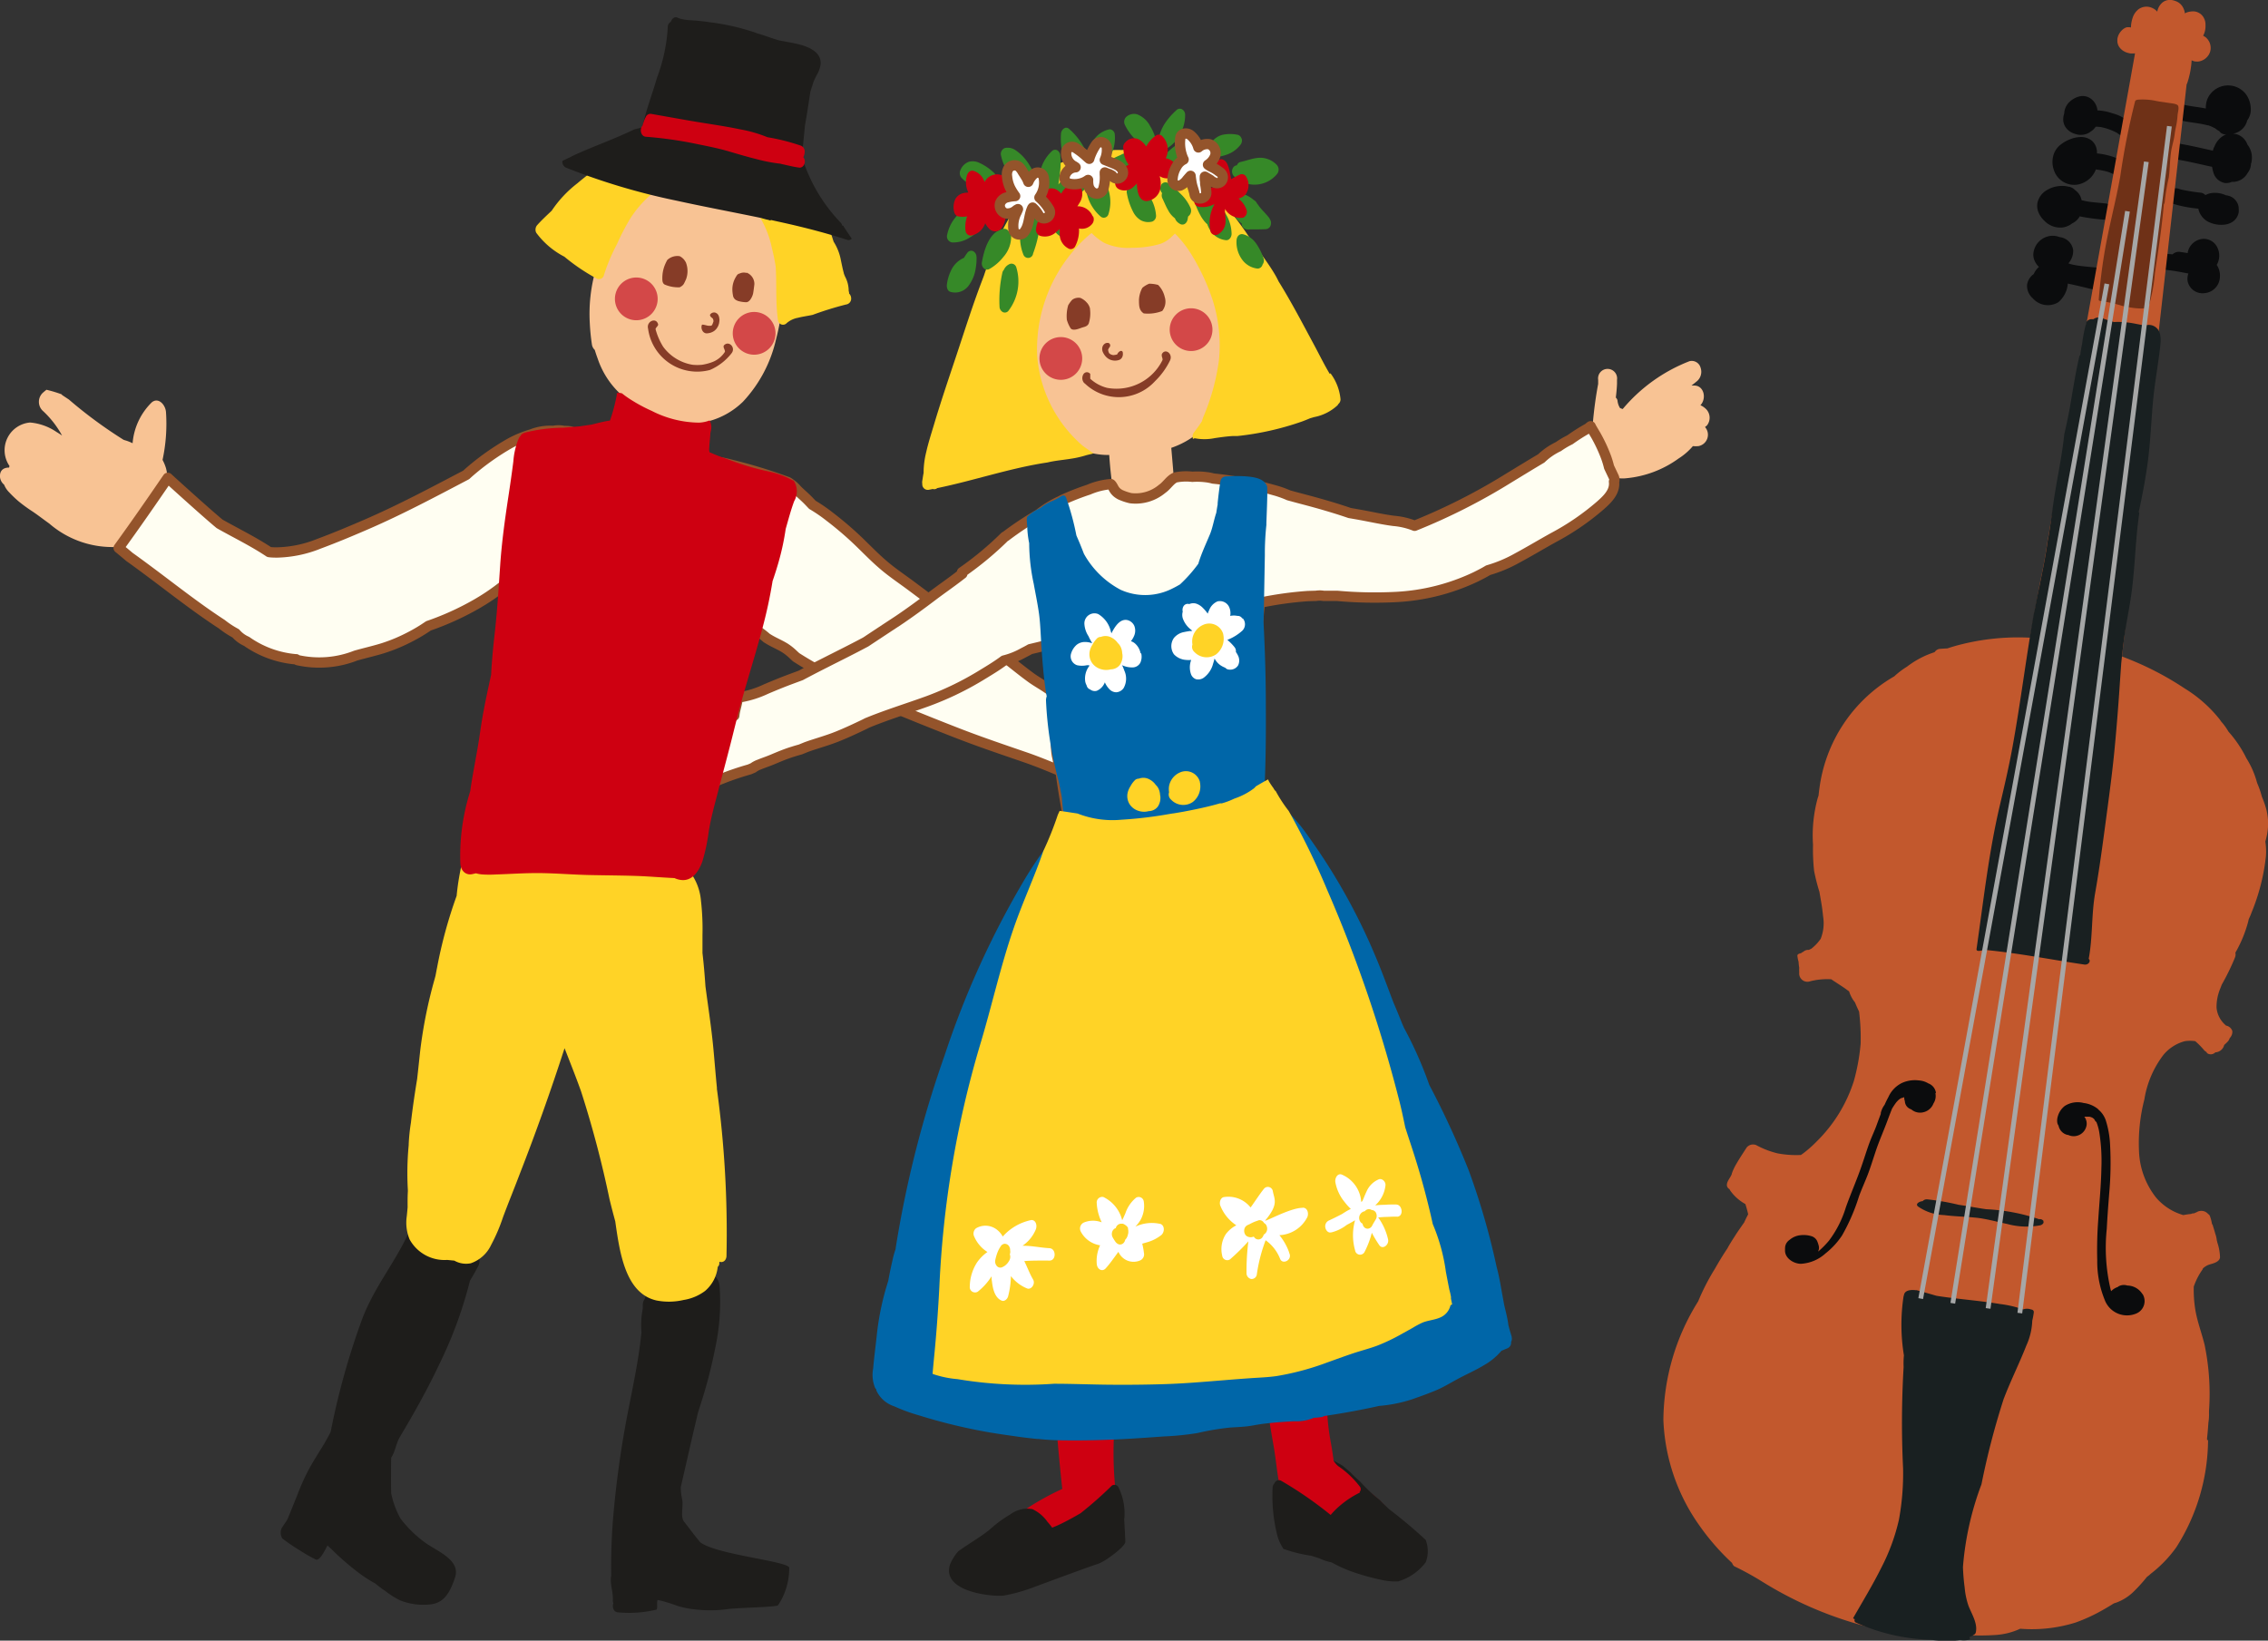
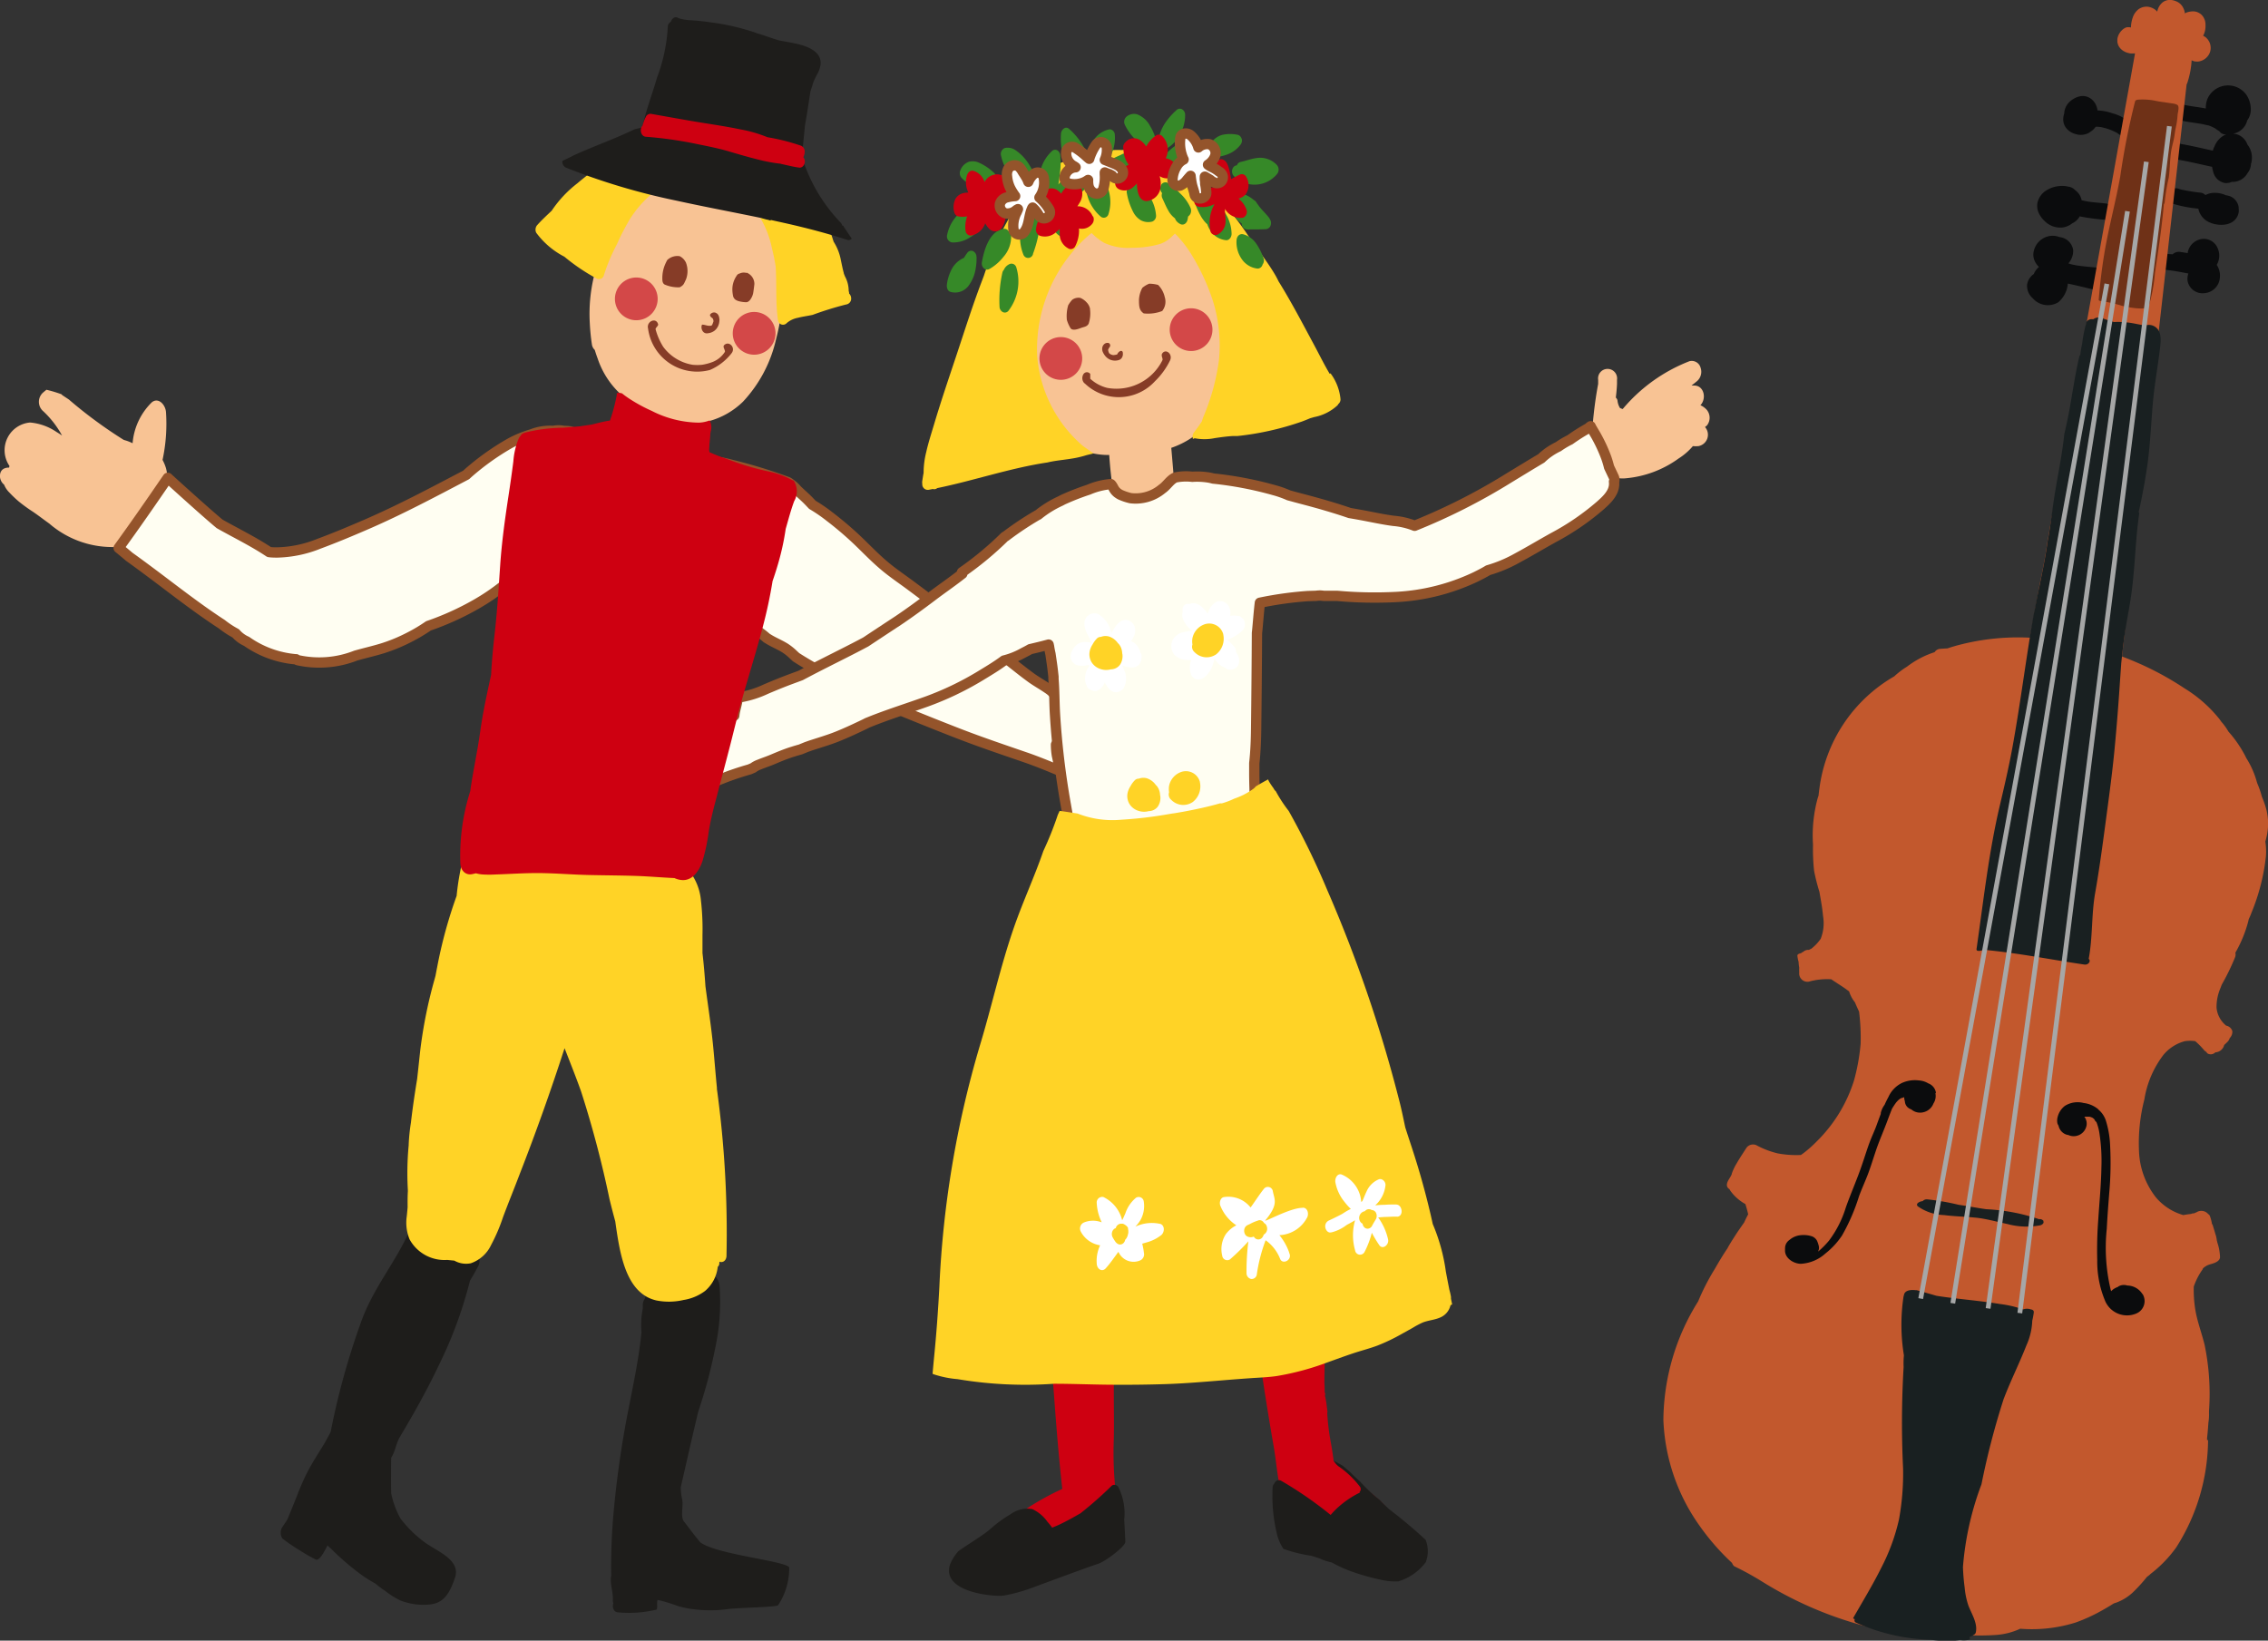
<svg xmlns="http://www.w3.org/2000/svg" width="54.973" height="39.769" viewBox="0 0 54.973 39.769">
  <rect x="0" y="0" width="54.973" height="39.769" fill="#333333" stroke="none" />
  <defs>
    <clipPath id="clip-path">
      <rect id="長方形_3526" data-name="長方形 3526" width="54.973" height="39.769" fill="none" />
    </clipPath>
  </defs>
  <g id="グループ_6630" data-name="グループ 6630" clip-path="url(#clip-path)">
    <path id="パス_18958" data-name="パス 18958" d="M4.023,43.042a1.1,1.1,0,0,0-.083-.2,4.17,4.17,0,0,0,.083-1.163c-.017-.182-.187-.361-.344-.232a1.565,1.565,0,0,0-.465.991,1.08,1.08,0,0,0-.12-.051c-.027-.012-.073-.021-.1-.033a10.955,10.955,0,0,1-1.325-.976c-.05-.033-.1-.066-.151-.1a.077.077,0,0,1-.026-.026,3.145,3.145,0,0,0-.366-.11c-.025.02-.05.04-.074.061a.3.3,0,0,0,0,.463,2.335,2.335,0,0,1,.452.585c-.044-.029-.088-.059-.133-.085a1.339,1.339,0,0,0-.642-.23.674.674,0,0,0-.523,1.016c.006.011.014.02.02.03s0,.01,0,.015,0,.021-.006.031c-.117,0-.217.051-.221.2a.27.27,0,0,0,.1.214.562.562,0,0,0,.129.192,2.6,2.6,0,0,0,.234.222A3.833,3.833,0,0,0,.8,44.1c.133.091.262.191.394.285a2.335,2.335,0,0,0,1.64.567,1.293,1.293,0,0,0,.736-.39.69.69,0,0,0,.187-.292,1.332,1.332,0,0,0,.232-.453,1.369,1.369,0,0,0,.034-.777" transform="translate(0 -31.694)" fill="#f8c394" />
    <path id="パス_18959" data-name="パス 18959" d="M66.926,20.843a3.072,3.072,0,0,0-.3-1.137c-.005-.044-.01-.088-.017-.133a.235.235,0,0,0-.2-.192,1.731,1.731,0,0,0-1.174-.595,2.717,2.717,0,0,0-.333-.017,1.138,1.138,0,0,0-.585-.086,1.558,1.558,0,0,0-1.052.6,2.265,2.265,0,0,0-.229.365,3.9,3.9,0,0,0-.779,2.579,5.087,5.087,0,0,0,.051.509.223.223,0,0,0,.069.133c.023.077.049.151.074.22a2.068,2.068,0,0,0,.641.929c-.017.054-.033.109-.048.165a4.273,4.273,0,0,0-.213,1.255.278.278,0,0,0,.067.186c-.028.064-.055.129-.079.195a.306.306,0,0,0,.059.346.2.2,0,0,0,.3-.021c.027-.032.052-.067.078-.1l.017.016.046.034a.27.27,0,0,0,.166.206.2.2,0,0,0,.2-.052l.021,0a.217.217,0,0,0,.334-.075l.018-.034.007,0v.012a.223.223,0,0,0,.441,0c.081-.495.329-.949.4-1.446a.2.2,0,0,0,.223-.063.245.245,0,0,0,.032-.051,1.884,1.884,0,0,0,.81-.468,3.268,3.268,0,0,0,.8-1.511,5.219,5.219,0,0,0,.153-1.768" transform="translate(-47.961 -14.387)" fill="#f8c394" />
    <path id="パス_18960" data-name="パス 18960" d="M113.292,24.4a3.063,3.063,0,0,0-.254-.691,6.632,6.632,0,0,0-1.1-1.7c-.346-.372-.932-.806-1.343-.3-.014.017-.025.035-.037.053a1.233,1.233,0,0,0-.192.04,2.3,2.3,0,0,0-1.111.85,3.767,3.767,0,0,0-.718,3.176,2.589,2.589,0,0,0,.966,1.516,1.807,1.807,0,0,0,.91.234,10.6,10.6,0,0,0,.173,1.328.659.659,0,0,0,.032.276.45.45,0,0,0,.059.106.306.306,0,0,0-.036.415,1.207,1.207,0,0,0,.179.158.262.262,0,0,0,.11.245,1.073,1.073,0,0,0,1.358-.674l.009-.014h0c.009-.021.018-.042.026-.063a.28.28,0,0,0-.133-.316.2.2,0,0,0-.117-.018l-.006-.009-.007-.007a.452.452,0,0,0,0-.1c-.062-.476-.1-1.025-.143-1.5a2.073,2.073,0,0,0,1.375-1.592,3.644,3.644,0,0,0,0-1.421" transform="translate(-83.527 -16.549)" fill="#f8c394" />
    <path id="パス_18961" data-name="パス 18961" d="M170.731,39.674c.014-.011.029-.022.043-.034a.3.3,0,0,0-.046-.421.431.431,0,0,0-.111-.07c.152-.161.089-.467-.138-.477H170.4c.043-.033.085-.067.126-.1a.3.3,0,0,0,.094-.335.222.222,0,0,0-.27-.155,4,4,0,0,0-1.617,1.159.435.435,0,0,1-.066-.025.427.427,0,0,1-.06-.177.118.118,0,0,0-.041-.075c.014-.113.025-.226.029-.336,0-.031,0-.063,0-.095a.231.231,0,1,0-.457,0c0,.033,0,.065,0,.1a9.61,9.61,0,0,0-.156,1.394.389.389,0,0,0,.025.109.334.334,0,0,0,.02.214.609.609,0,0,0,.064.1.6.6,0,0,0,.19.325.752.752,0,0,0,.535.144,2.565,2.565,0,0,0,1.272-.479,1.511,1.511,0,0,0,.346-.3.764.764,0,0,0,.136,0,.281.281,0,0,0,.162-.458h0" transform="translate(-129.401 -29.326)" fill="#f8c394" />
    <path id="パス_18962" data-name="パス 18962" d="M68.792,141.657c-.063-.161-1.754-.311-2.156-.612-.125-.145-.273-.348-.393-.5-.1-.126-.01-.385-.049-.55a1.3,1.3,0,0,1-.032-.288c.14-.608.276-1.216.421-1.822.025-.075.05-.15.073-.226a11.739,11.739,0,0,0,.34-1.32,5.283,5.283,0,0,0,.106-1.508c-.014-.14-.093-.274-.229-.268a4.4,4.4,0,0,0-1.412.341.269.269,0,0,0-.164.226.277.277,0,0,0-.056.174c0,.025,0,.049,0,.074a2.063,2.063,0,0,0-.032.572c-.06.622-.191,1.236-.31,1.845a23.944,23.944,0,0,0-.375,2.637,14.208,14.208,0,0,0-.048,1.426.208.208,0,0,0-.009.047c-.011.188.059.364.049.55a.14.14,0,0,0,.011.062.361.361,0,0,0-.008.037c-.014.095.034.187.122.188a2.859,2.859,0,0,0,.929-.065c.034-.012.012-.142.02-.185,0-.017.006-.035.009-.052a3.478,3.478,0,0,1,.472.142,2.129,2.129,0,0,0,.408.085,3.1,3.1,0,0,0,.791,0c.24-.04,1.215-.046,1.252-.1a1.611,1.611,0,0,0,.268-.9" transform="translate(-49.661 -103.658)" fill="#1e1d1b" />
    <path id="パス_18963" data-name="パス 18963" d="M34.283,129.893a10.214,10.214,0,0,1-1.07-.485.217.217,0,0,0-.084-.028.209.209,0,0,0-.37.033c-.333.757-.858,1.367-1.154,2.152a18.046,18.046,0,0,0-.737,2.6c-.009.044-.017.089-.027.133l-.009.025-.143.26c-.13.212-.265.421-.385.642a5.654,5.654,0,0,0-.275.616c-.076.191-.154.381-.232.572-.038.074-.112.164-.15.237a.278.278,0,0,0,.02.234,4.534,4.534,0,0,0,.426.291,3.814,3.814,0,0,0,.392.224c.112.031.258-.321.281-.343l.092.087a6.483,6.483,0,0,0,.718.617,3.378,3.378,0,0,0,.351.22,1.882,1.882,0,0,0,.235.176,1.847,1.847,0,0,0,.37.233,1.518,1.518,0,0,0,.736.094c.277-.037.441-.205.589-.655.136-.417-.424-.627-.709-.829a2.832,2.832,0,0,1-.617-.6,2.174,2.174,0,0,1-.222-.6c-.007-.036-.006-.858,0-.873.1-.153.116-.343.209-.5.348-.581.68-1.177.974-1.8a10.26,10.26,0,0,0,.725-1.987c.07-.117.138-.234.2-.354a.288.288,0,0,0-.137-.394" transform="translate(-22.826 -99.593)" fill="#1e1d1b" />
    <path id="パス_18964" data-name="パス 18964" d="M35.558,52.871c-.042-.34-.05-.768-.3-.982a.654.654,0,0,0-.2-.2c-.144-.1-.3-.183-.437-.287-.236-.173-.463-.364-.7-.541s-.486-.371-.728-.557c-.486-.375-.972-.752-1.464-1.117-.236-.175-.48-.337-.7-.532-.207-.18-.4-.383-.6-.573a8.256,8.256,0,0,0-.655-.557,3.774,3.774,0,0,0-.425-.292c-.042-.044-.083-.088-.126-.131-.081-.08-.168-.153-.248-.233a.871.871,0,0,0-.22-.187,12.452,12.452,0,0,0-1.365-.418,2.609,2.609,0,0,0-.924-.09,3.819,3.819,0,0,0-1.5-.263l-.308-.076c-.14-.033-.282-.064-.419-.108-.1-.032-.2-.068-.294-.1l-.031-.01a4.227,4.227,0,0,0-.438-.165,1.342,1.342,0,0,0-.155-.01.581.581,0,0,0-.251,0,1.2,1.2,0,0,0-.532.084,2.567,2.567,0,0,0-.524.218,6.1,6.1,0,0,0-1.01.721l-.047.043c-.8.42-1.6.846-2.418,1.2-.381.165-.765.326-1.151.469a2.874,2.874,0,0,1-1.007.211c-.066,0-.132,0-.2-.01-.383-.256-.8-.457-1.2-.683-.329-.272-1.242-1.1-1.256-1.116-.391.572-.785,1.141-1.191,1.7l0,0c.088.071.175.144.261.217.207.147.411.3.615.452.532.4,1.067.817,1.624,1.179a2.253,2.253,0,0,0,.338.222.746.746,0,0,0,.263.194,2.427,2.427,0,0,0,1.18.433l.02,0a.12.12,0,0,0,.04.023,2.422,2.422,0,0,0,1.406-.111c.217-.062.437-.111.654-.178a4.066,4.066,0,0,0,.679-.285,3.908,3.908,0,0,0,.429-.258,6.752,6.752,0,0,0,1.155-.523,5.219,5.219,0,0,0,1.211-.953c-.107,1.06-.237,2.117-.355,3.176-.1.917-.278,1.828-.328,2.752-.037.688-.045,1.634.523,2.045a1.844,1.844,0,0,0,.741.259,2.612,2.612,0,0,1,.882.312.217.217,0,0,0,.313-.1c.075-.129.151-.257.227-.386a4.626,4.626,0,0,0,.744-1.1c.142-.271.272-.549.4-.831.361-.626.712-1.261,1.035-1.917s.585-1.334.894-1.991c.107-.227.215-.453.322-.68.024.017.048.034.072.05a.071.071,0,0,1,.1-.017,2.187,2.187,0,0,1,.264.2l.01.005c.14.092.295.15.437.239a1.36,1.36,0,0,1,.2.161l.064.059c.339.219.694.4,1.036.617.077.048.153.1.229.146.887.371,1.775.739,2.669,1.086.534.207,1.074.389,1.614.575.4.137.785.308,1.176.465-.024-.32-.078-.639-.116-.952m-.281.444a1.655,1.655,0,0,1-.023-.269q.054.295.1.593c-.026-.107-.053-.214-.073-.324" transform="translate(-9.658 -34.996)" fill="#fffef2" />
    <path id="パス_18965" data-name="パス 18965" d="M35.558,52.871c-.042-.34-.05-.768-.3-.982a.654.654,0,0,0-.2-.2c-.144-.1-.3-.183-.437-.287-.236-.173-.463-.364-.7-.541s-.486-.371-.728-.557c-.486-.375-.972-.752-1.464-1.117-.236-.175-.48-.337-.7-.532-.207-.18-.4-.383-.6-.573a8.256,8.256,0,0,0-.655-.557,3.774,3.774,0,0,0-.425-.292c-.042-.044-.083-.088-.126-.131-.081-.08-.168-.153-.248-.233a.871.871,0,0,0-.22-.187,12.452,12.452,0,0,0-1.365-.418,2.609,2.609,0,0,0-.924-.09,3.819,3.819,0,0,0-1.5-.263l-.308-.076c-.14-.033-.282-.064-.419-.108-.1-.032-.2-.068-.294-.1l-.031-.01a4.227,4.227,0,0,0-.438-.165,1.342,1.342,0,0,0-.155-.01.581.581,0,0,0-.251,0,1.2,1.2,0,0,0-.532.084,2.567,2.567,0,0,0-.524.218,6.1,6.1,0,0,0-1.01.721l-.047.043c-.8.42-1.6.846-2.418,1.2-.381.165-.765.326-1.151.469a2.874,2.874,0,0,1-1.007.211c-.066,0-.132,0-.2-.01-.383-.256-.8-.457-1.2-.683-.329-.272-1.242-1.1-1.256-1.116-.391.572-.785,1.141-1.191,1.7l0,0c.088.071.175.144.261.217.207.147.411.3.615.452.532.4,1.067.817,1.624,1.179a2.253,2.253,0,0,0,.338.222.746.746,0,0,0,.263.194,2.427,2.427,0,0,0,1.18.433l.02,0a.12.12,0,0,0,.04.023,2.422,2.422,0,0,0,1.406-.111c.217-.062.437-.111.654-.178a4.066,4.066,0,0,0,.679-.285,3.908,3.908,0,0,0,.429-.258,6.752,6.752,0,0,0,1.155-.523,5.219,5.219,0,0,0,1.211-.953c-.107,1.06-.237,2.117-.355,3.176-.1.917-.278,1.828-.328,2.752-.037.688-.045,1.634.523,2.045a1.844,1.844,0,0,0,.741.259,2.612,2.612,0,0,1,.882.312.217.217,0,0,0,.313-.1c.075-.129.151-.257.227-.386a4.626,4.626,0,0,0,.744-1.1c.142-.271.272-.549.4-.831.361-.626.712-1.261,1.035-1.917s.585-1.334.894-1.991c.107-.227.215-.453.322-.68.024.017.048.034.072.05a.071.071,0,0,1,.1-.017,2.187,2.187,0,0,1,.264.2l.01.005c.14.092.295.15.437.239a1.36,1.36,0,0,1,.2.161l.064.059c.339.219.694.4,1.036.617.077.048.153.1.229.146.887.371,1.775.739,2.669,1.086.534.207,1.074.389,1.614.575.4.137.785.308,1.176.465C35.65,53.5,35.6,53.185,35.558,52.871Zm-.281.444a1.655,1.655,0,0,1-.023-.269q.054.295.1.593C35.325,53.532,35.3,53.425,35.278,53.316Z" transform="translate(-9.658 -34.996)" fill="none" stroke="#94542b" stroke-linecap="round" stroke-linejoin="round" stroke-width="0.25" />
    <path id="パス_18966" data-name="パス 18966" d="M50.423,93.659c-.034-.338-.059-.677-.092-1.015s-.083-.7-.131-1.044c-.019-.137-.038-.274-.056-.412-.018-.269-.041-.539-.072-.806,0-.146,0-.292,0-.438a5.982,5.982,0,0,0-.037-.832,1.34,1.34,0,0,0-.247-.671.106.106,0,0,0-.093-.043.241.241,0,0,0-.305-.091.135.135,0,0,0-.083.1.7.7,0,0,0-.12-.031l-.014-.037a.219.219,0,0,0-.259-.123c-.023.006-.046.01-.069.015a.254.254,0,0,0-.223-.2c-.607-.041-1.211-.111-1.818-.154-.291-.02-.583-.038-.874-.032a3.063,3.063,0,0,0-.338.023.225.225,0,0,0-.418-.061.179.179,0,0,0-.155-.009l-.051.022c.01-.072.017-.144.023-.217a.255.255,0,0,0-.2-.264.209.209,0,0,0-.2.09.251.251,0,0,0-.178.181,6.028,6.028,0,0,0-.3,1.386,11.183,11.183,0,0,0-.472,1.729c-.014.069-.027.139-.04.208l-.022.082a11.333,11.333,0,0,0-.347,1.719c-.027.245-.05.473-.076.7-.058.352-.11.706-.151,1.061a4.481,4.481,0,0,0-.054.531c0,.005,0,.01,0,.015a7.1,7.1,0,0,0-.02,1.09c0,.009,0,.017,0,.026-.008.129-.007.258-.006.387-.006.073-.013.147-.021.221a1.065,1.065,0,0,0,.068.556.965.965,0,0,0,.913.5l.172.017a.574.574,0,0,0,.4.064.85.85,0,0,0,.493-.446,4.23,4.23,0,0,0,.286-.668c.129-.347.27-.689.4-1.033q.591-1.514,1.093-3.066c.136.347.274.694.4,1.046a25.394,25.394,0,0,1,.689,2.61c.044.182.091.362.14.541.108.757.243,1.747,1,1.918a1.567,1.567,0,0,0,.655-.012,1.166,1.166,0,0,0,.523-.22.891.891,0,0,0,.306-.583.118.118,0,0,0,.038-.073c0-.017,0-.035.006-.052.072.03.161-.019.168-.135a25.652,25.652,0,0,0-.234-4.066" transform="translate(-33.045 -67.28)" fill="#ffd326" />
    <path id="パス_18967" data-name="パス 18967" d="M95.076,46.328a.162.162,0,0,0-.011-.113l-.113-.238a2.158,2.158,0,0,0-.074-.244,3.751,3.751,0,0,0-.236-.508c-.008-.016-.132-.22-.136-.238a.19.19,0,0,0-.052.047l-.006,0a4.5,4.5,0,0,0-.442.28,2.069,2.069,0,0,0-.282.167,1.569,1.569,0,0,0-.414.285c-.268.159-.535.323-.8.484A14.642,14.642,0,0,1,90.239,47.4a1.777,1.777,0,0,0-.511-.119c-.243-.032-.483-.084-.724-.13-.112-.021-.225-.041-.338-.06-.365-.125-.734-.231-1.106-.329-.124-.032-.248-.066-.372-.1a2.492,2.492,0,0,0-.361-.127,8.719,8.719,0,0,0-1.471-.28,1.111,1.111,0,0,0-.168-.033,1.763,1.763,0,0,0-.337-.01,1.294,1.294,0,0,0-.411.017c-.13.057-.2.193-.319.275a1,1,0,0,1-.766.227,1.314,1.314,0,0,1-.249-.084c-.17-.09-.157-.19-.23-.257a1.722,1.722,0,0,0-.539.135,5.973,5.973,0,0,0-.624.244l-.051.027-.025.012a2.54,2.54,0,0,0-.5.308l-.022.018a.144.144,0,0,0-.025.012,7.6,7.6,0,0,0-.751.5l-.012.009-.02.009a7.826,7.826,0,0,1-1.039.863c0,.012.006.024.008.036l-.087.067c-.209.161-.425.309-.635.468-.274.207-.549.409-.833.6-.262.172-.523.344-.785.518-.323.173-.649.334-.976.5q-.3.151-.6.311l-.269.1c-.195.073-.387.152-.579.234a2.382,2.382,0,0,1-.57.186.137.137,0,0,0-.122.109c-.021.116-.06.226-.071.344-.124.085-.248.172-.37.262a.168.168,0,0,0-.045.2.66.66,0,0,1,.032.1c0,.017.007.033.01.05s0,.011,0,.017,0,0,0,.007,0,.036,0,.054,0,.022,0,.027a.55.55,0,0,1-.017.075l0,.009,0,.008-.017.038-.02.037-.013.022a.732.732,0,0,1-.048.065c-.193.136-.385.275-.57.427a.17.17,0,0,0-.039.206c-.065.125.039.3.165.214a7.037,7.037,0,0,1,1.3-.512l.089-.038a.576.576,0,0,1,.147-.079c.107-.044.216-.079.322-.124.161-.068.32-.135.485-.186.063-.02.126-.039.19-.056l.147-.06.093-.033c.224-.074.449-.138.669-.227s.445-.194.664-.3l.048-.025.065-.026c.45-.181.909-.323,1.364-.487a7.375,7.375,0,0,0,1.287-.612c.2-.122.408-.244.6-.387a1.87,1.87,0,0,0,.47-.187c.054-.028.11-.056.164-.088.149-.035.3-.071.447-.111l.01.044c.009.062.021.122.035.183q.022.145.042.29c.012.087.021.175.031.263l0,.057c.022.27.02.54.034.811a19.026,19.026,0,0,0,.267,2.249c.062.358.136.717.179,1.079a1.531,1.531,0,0,0,.19.8.953.953,0,0,0,.72.26,4.494,4.494,0,0,0,.809,0,1.437,1.437,0,0,0,.691-.1c.1-.017.2-.033.306-.042.05,0,.1-.007.151-.009l.031.005a.266.266,0,0,0,.14-.01,2.447,2.447,0,0,0,.383-.031A.735.735,0,0,0,85.68,56a.64.64,0,0,0,.4-.271,2.2,2.2,0,0,0,.287-1.174c.014-.372-.011-.742-.014-1.113q0-.143,0-.285c.031-.28.042-.561.045-.844q.014-1.158.02-2.316l.006-.051c.022-.227.038-.454.065-.68a8.632,8.632,0,0,1,1.164-.162l.176-.005h0l.014,0a.736.736,0,0,1,.1-.008.637.637,0,0,1,.091.008c.109,0,.219,0,.327,0a10.126,10.126,0,0,0,1.436.027,5.1,5.1,0,0,0,1.925-.488c.1-.05.2-.1.3-.161a3.312,3.312,0,0,0,.713-.3c.293-.158.581-.331.873-.493a6.1,6.1,0,0,0,1.135-.778c.152-.136.362-.324.329-.577v-.006" transform="translate(-55.951 -34.655)" fill="#fffef2" />
    <path id="パス_18968" data-name="パス 18968" d="M95.076,46.328a.162.162,0,0,0-.011-.113l-.113-.238a2.158,2.158,0,0,0-.074-.244,3.751,3.751,0,0,0-.236-.508c-.008-.016-.132-.22-.136-.238a.19.19,0,0,0-.052.047l-.006,0a4.5,4.5,0,0,0-.442.28,2.069,2.069,0,0,0-.282.167,1.569,1.569,0,0,0-.414.285c-.268.159-.535.323-.8.484A14.642,14.642,0,0,1,90.239,47.4a1.777,1.777,0,0,0-.511-.119c-.243-.032-.483-.084-.724-.13-.112-.021-.225-.041-.338-.06-.365-.125-.734-.231-1.106-.329-.124-.032-.248-.066-.372-.1a2.492,2.492,0,0,0-.361-.127,8.719,8.719,0,0,0-1.471-.28,1.111,1.111,0,0,0-.168-.033,1.763,1.763,0,0,0-.337-.01,1.294,1.294,0,0,0-.411.017c-.13.057-.2.193-.319.275a1,1,0,0,1-.766.227,1.314,1.314,0,0,1-.249-.084c-.17-.09-.157-.19-.23-.257a1.722,1.722,0,0,0-.539.135,5.973,5.973,0,0,0-.624.244l-.051.027-.025.012a2.54,2.54,0,0,0-.5.308l-.022.018a.144.144,0,0,0-.025.012,7.6,7.6,0,0,0-.751.5l-.012.009-.02.009a7.826,7.826,0,0,1-1.039.863c0,.012.006.024.008.036l-.087.067c-.209.161-.425.309-.635.468-.274.207-.549.409-.833.6-.262.172-.523.344-.785.518-.323.173-.649.334-.976.5q-.3.151-.6.311l-.269.1c-.195.073-.387.152-.579.234a2.382,2.382,0,0,1-.57.186.137.137,0,0,0-.122.109c-.021.116-.06.226-.071.344-.124.085-.248.172-.37.262a.168.168,0,0,0-.045.2.66.66,0,0,1,.032.1c0,.017.007.033.01.05s0,.011,0,.017,0,0,0,.007,0,.036,0,.054,0,.022,0,.027a.55.55,0,0,1-.017.075l0,.009,0,.008-.017.038-.02.037-.013.022a.732.732,0,0,1-.048.065c-.193.136-.385.275-.57.427a.17.17,0,0,0-.039.206c-.065.125.039.3.165.214a7.037,7.037,0,0,1,1.3-.512l.089-.038a.576.576,0,0,1,.147-.079c.107-.044.216-.079.322-.124.161-.068.32-.135.485-.186.063-.02.126-.039.19-.056l.147-.06.093-.033c.224-.074.449-.138.669-.227s.445-.194.664-.3l.048-.025.065-.026c.45-.181.909-.323,1.364-.487a7.375,7.375,0,0,0,1.287-.612c.2-.122.408-.244.6-.387a1.87,1.87,0,0,0,.47-.187c.054-.028.11-.056.164-.088.149-.035.3-.071.447-.111l.01.044c.009.062.021.122.035.183q.022.145.042.29c.012.087.021.175.031.263l0,.057c.022.27.02.54.034.811a19.026,19.026,0,0,0,.267,2.249c.062.358.136.717.179,1.079a1.531,1.531,0,0,0,.19.8.953.953,0,0,0,.72.26,4.494,4.494,0,0,0,.809,0,1.437,1.437,0,0,0,.691-.1c.1-.017.2-.033.306-.042.05,0,.1-.007.151-.009l.031.005a.266.266,0,0,0,.14-.01,2.447,2.447,0,0,0,.383-.031A.735.735,0,0,0,85.68,56a.64.64,0,0,0,.4-.271,2.2,2.2,0,0,0,.287-1.174c.014-.372-.011-.742-.014-1.113q0-.143,0-.285c.031-.28.042-.561.045-.844q.014-1.158.02-2.316l.006-.051c.022-.227.038-.454.065-.68a8.632,8.632,0,0,1,1.164-.162l.176-.005h0l.014,0a.736.736,0,0,1,.1-.008.637.637,0,0,1,.091.008c.109,0,.219,0,.327,0a10.126,10.126,0,0,0,1.436.027,5.1,5.1,0,0,0,1.925-.488c.1-.05.2-.1.3-.161a3.312,3.312,0,0,0,.713-.3c.293-.158.581-.331.873-.493a6.1,6.1,0,0,0,1.135-.778c.152-.136.362-.324.329-.577Z" transform="translate(-55.951 -34.655)" fill="none" stroke="#94542b" stroke-linecap="round" stroke-linejoin="round" stroke-width="0.25" />
    <path id="パス_18969" data-name="パス 18969" d="M56.608,43.6a2.05,2.05,0,0,0-.576-.217,6.419,6.419,0,0,1-1.045-.315,3.234,3.234,0,0,1-.378-.145c-.047.007-.035-.125-.028-.148-.008,0,.02-.213.023-.324.006-.028.013-.056.018-.085a.319.319,0,0,0-.037-.223.806.806,0,0,1-.262.053,2.566,2.566,0,0,1-1.138-.284,3.909,3.909,0,0,1-.529-.286,2.24,2.24,0,0,1-.194-.14l-.032-.007a.3.3,0,0,0-.095,0,.107.107,0,0,1,0,.027c0,.008,0,.016,0,.024h0v0a4.269,4.269,0,0,1-.164.616c-.058.007-.116.019-.169.03-.074.016-.147.035-.22.053l-.067.016c-.091.012-.183.027-.274.04-.131.012-.263.02-.394.034a3.953,3.953,0,0,0-.932.117c-.056.019-.1.04-.113.089l-.012,0a.735.735,0,0,0-.038.071,1.793,1.793,0,0,0-.123.539c-.036.285-.077.568-.12.851-.085.558-.162,1.113-.2,1.677s-.072,1.107-.134,1.659c-.037.328-.069.657-.085.986-.1.456-.2.915-.265,1.38s-.162.909-.231,1.366l-.011.079a5.151,5.151,0,0,0-.239,1.748c.01.184.137.292.29.259l.088-.02a.821.821,0,0,0,.16.028,2.7,2.7,0,0,0,.328,0c.36-.011.721-.038,1.081-.033.384.005.767.037,1.151.046s.785.01,1.177.023c.305.011.61.038.916.052a.5.5,0,0,0,.207.049c.239,0,.39-.223.471-.46a4.55,4.55,0,0,0,.152-.718c.048-.295.123-.582.2-.869.093-.366.193-.731.288-1.1.09-.343.171-.689.263-1.031.178-.657.387-1.3.559-1.961a11.318,11.318,0,0,0,.237-1.11c.055-.158.106-.319.152-.483a6.1,6.1,0,0,0,.166-.781c.065-.225.124-.453.205-.671a.478.478,0,0,0-.018-.509" transform="translate(-37.386 -31.951)" fill="#ce0011" />
    <path id="パス_18970" data-name="パス 18970" d="M106.594,132.665c-.292-.556-.966-.189-1.368-.053a.2.2,0,0,0-.068.038.232.232,0,0,0-.24.258,11.391,11.391,0,0,0,.128,1.443c.065.48.118.957.153,1.441.055.757.117,1.514.2,2.268a6.475,6.475,0,0,0-1.935,1.359.307.307,0,0,0,0,.379,1,1,0,0,0,.957.269,3.859,3.859,0,0,0,1.076-.358,1.765,1.765,0,0,0,.811-.577,1.556,1.556,0,0,0,.091-.167.807.807,0,0,0,.143-.35c.008-.043.013-.086.018-.13a1.474,1.474,0,0,0,.116-.524,8.65,8.65,0,0,1-.028-1.112c.008-.387,0-.774,0-1.161,0-.416.017-.831.015-1.247,0-.209,0-.415.014-.623a.653.653,0,0,0,0-.158,1.768,1.768,0,0,0-.077-1" transform="translate(-79.651 -101.968)" fill="#ce0011" />
    <path id="パス_18971" data-name="パス 18971" d="M134.863,136.015a2.71,2.71,0,0,0-.558-.593c-.054-.046-.11-.09-.166-.133a3.067,3.067,0,0,0-.393-.4.058.058,0,0,1-.04-.016l-.055-.049a.059.059,0,0,1-.034-.014.6.6,0,0,1-.064-.061.357.357,0,0,1-.166-.113c0-.033-.045-.332-.066-.439a5.592,5.592,0,0,1-.088-.712.087.087,0,0,1,.006-.038l-.018-.138a1.988,1.988,0,0,0-.039-.237.093.093,0,0,1,.005-.066.1.1,0,0,1-.017-.051c0-.068,0-.135-.006-.2v0h0c0-.008,0-.015,0-.023a.072.072,0,0,1,0-.028q0-.178.006-.356a.09.09,0,0,1,0-.018c-.005-.143,0-.283.011-.428s.016-.3.027-.457a11.391,11.391,0,0,1-.11-1.45c.01-.409.027-.919-.348-1.121a.826.826,0,0,0-.631-.009,2.182,2.182,0,0,1-.531.133.2.2,0,0,0-.179.106.27.27,0,0,0-.189.4c.028.057.055.114.083.172a3.511,3.511,0,0,0,.116,1.528c.138.656.228,1.325.334,1.989.058.363.118.725.181,1.087.052.293.076.592.13.884a1.415,1.415,0,0,0,.291.684,1.566,1.566,0,0,0,.517.305c.189.095.376.211.566.32a3.391,3.391,0,0,0,.826.506.714.714,0,0,0,.537.057.286.286,0,0,0,.168-.291.845.845,0,0,0-.111-.72" transform="translate(-101.062 -99.219)" fill="#ce0011" />
-     <path id="パス_18972" data-name="パス 18972" d="M107.563,71.1c-.03-.092-.056-.185-.08-.278-.019-.164-.063-.323-.1-.483l-.007-.035q-.022-.125-.046-.25c-.037-.214-.074-.431-.131-.639a17.421,17.421,0,0,0-.676-2.34A21.313,21.313,0,0,0,105.566,65a9.606,9.606,0,0,0-.613-1.384c-.017-.038-.034-.076-.05-.115-.065-.162-.13-.324-.2-.484-.141-.366-.273-.736-.427-1.1a14.652,14.652,0,0,0-1.683-3,3.982,3.982,0,0,0-1.026-1.01V57.9c.037-.706.041-1.415.037-2.122,0-.669-.022-1.334-.056-2,.014-.536.022-1.073.032-1.61v-.006l0-.024a6.529,6.529,0,0,1,.038-.719c-.007-.008.04-.874.014-.936-.079-.193-.328-.217-.485-.233a3.611,3.611,0,0,0-.52,0,.135.135,0,0,0-.122.109c-.029.178-.051.358-.069.538,0,.011,0,.022,0,.034-.012.065-.023.131-.033.2-.057.167-.085.35-.15.513-.1.24-.211.472-.286.723a3.475,3.475,0,0,1-.443.5c-.061.036-.123.07-.185.1a1.451,1.451,0,0,1-1.252.032,2.182,2.182,0,0,1-.879-.85l-.013-.023c-.027-.07-.055-.14-.083-.21s-.067-.158-.1-.236a6.37,6.37,0,0,0-.248-.913c-.028-.073-.082-.064-.137-.027a1.6,1.6,0,0,1-.187.1,1.032,1.032,0,0,0-.3.176,1.07,1.07,0,0,0-.314.206c-.032.048-.006.192-.005.247a2.33,2.33,0,0,0,.047.4,4.736,4.736,0,0,0,.11.983c.043.239.093.477.127.718s.044.576.063.856c.023.339.051.679.1,1.015.007.047.016.093.025.14a.279.279,0,0,0-.018.094,8.958,8.958,0,0,0,.308,1.965c.029.135.055.271.08.407,0,.069.01.138.017.208.014.138.033.275.055.412-.048.055-.094.108-.135.158a9.6,9.6,0,0,0-.822,1.159,21.7,21.7,0,0,0-1.96,4.3,26.491,26.491,0,0,0-1.186,4.67l0,.019a2.1,2.1,0,0,0-.08.291q-.057.241-.1.486a6.525,6.525,0,0,0-.28,1.335c-.028.263-.064.525-.086.789a.826.826,0,0,0,.045.464.34.34,0,0,0,.032.046.133.133,0,0,0,0,.021.717.717,0,0,0,.43.384,4.349,4.349,0,0,0,.6.22,13.62,13.62,0,0,0,1.718.415c.2.033.4.063.6.09.179.028.359.048.538.067a.083.083,0,0,0,.032,0,5.747,5.747,0,0,0,.6.034c.538.008,1.075-.007,1.613-.038.278-.016.555-.036.833-.056a6.935,6.935,0,0,0,.818-.082,6.4,6.4,0,0,1,.785-.133c.133-.009.267-.014.4-.028s.266-.045.4-.062c.251-.031.506-.051.758-.063a1.1,1.1,0,0,0,.486-.086c.06,0,.119-.008.178-.016a.152.152,0,0,0,.065-.025q.467-.068.931-.16c.133-.027.268-.054.4-.085a3.47,3.47,0,0,0,.794-.158c.2-.07.4-.141.594-.223s.38-.2.571-.3.387-.187.574-.3a1.579,1.579,0,0,0,.434-.355c.048-.021.1-.042.146-.061a.148.148,0,0,0,.087-.156.146.146,0,0,0,.014-.115" transform="translate(-70.922 -38.701)" fill="#0066a8" />
    <path id="パス_18973" data-name="パス 18973" d="M111,94.855c0-.014,0-.029,0-.043a1.582,1.582,0,0,0-.04-.177q-.043-.217-.084-.435a4.5,4.5,0,0,0-.318-1.156q-.027-.122-.055-.244c-.127-.543-.276-1.072-.449-1.6-.054-.165-.109-.33-.163-.5-.051-.242-.1-.484-.165-.725A33.52,33.52,0,0,0,108,84.947a18.538,18.538,0,0,0-.934-1.917,3.384,3.384,0,0,1-.315-.482.094.094,0,0,1-.028-.026l-.02-.033h0l-.01-.017a1.617,1.617,0,0,1-.109-.165c-.007-.013-.011-.028-.016-.041-.1.052-.2.11-.3.17l-.013.016-.03.03-.011.008a1.607,1.607,0,0,1-.336.192c-.045.02-.091.036-.137.053a1.774,1.774,0,0,1-.29.11.118.118,0,0,1-.046,0c-.153.045-.308.083-.463.117s-.289.061-.435.088l-.168.029-.066.011h-.009l-.087.014a10.058,10.058,0,0,1-1.163.139,2.314,2.314,0,0,1-1.066-.15c-.145-.022-.289-.045-.434-.064l-.044.095a8.1,8.1,0,0,1-.351.878c-.215.625-.493,1.221-.71,1.845-.328.941-.542,1.93-.833,2.887a24.3,24.3,0,0,0-.977,5.829c-.03.57-.071,1.135-.127,1.7q-.02.206-.038.412l.042.016a2.472,2.472,0,0,0,.564.113,9.931,9.931,0,0,0,2.335.112c.448,0,.9.019,1.344.023s.913,0,1.369-.015.9-.053,1.348-.089c.229-.019.457-.037.686-.053s.436-.022.653-.053a6.518,6.518,0,0,0,1.23-.331c.2-.071.4-.145.605-.214s.4-.117.6-.191a4.522,4.522,0,0,0,.584-.278l.275-.153a2.146,2.146,0,0,1,.244-.13c.141-.056.293-.062.431-.125a.424.424,0,0,0,.244-.294l.04-.021L111,94.855" transform="translate(-75.83 -63.373)" fill="#ffd326" />
    <path id="パス_18974" data-name="パス 18974" d="M104.423,157.551a1.44,1.44,0,0,0-.15-.781.114.114,0,0,0-.154-.023,9.193,9.193,0,0,1-.756.668c-.159.092-.32.182-.484.261-.067.033-.136.061-.205.089-.036-.05-.076-.1-.112-.139a.926.926,0,0,0-.367-.31.689.689,0,0,0-.533.126,3.052,3.052,0,0,0-.5.367c-.174.151-.581.391-.764.529a1.1,1.1,0,0,0-.2.321c-.22.691,1.115.788,1.311.751a4.039,4.039,0,0,0,.681-.188c.051-.019,1.414-.525,1.59-.578s.67-.424.667-.535c-.006-.187-.018-.372-.028-.559" transform="translate(-77.171 -120.734)" fill="#1e1d1b" />
    <path id="パス_18975" data-name="パス 18975" d="M104.112,163.122h0" transform="translate(-80.202 -125.658)" fill="#1e1d1b" />
    <path id="パス_18976" data-name="パス 18976" d="M138.02,156.1a11.706,11.706,0,0,0-.9-.756c-.025-.027-.182-.171-.214-.214a3.648,3.648,0,0,1-.483-.452c-.078-.07-.161-.145-.239-.228-.058-.048-.116-.1-.172-.147-.037-.028-.191-.105-.227-.133a.387.387,0,0,0,.146.161,2.259,2.259,0,0,1,.485.469.1.1,0,0,1,0,.126l-.008.008.011.011a2.3,2.3,0,0,0-.443.283,2.023,2.023,0,0,0-.267.26,9.308,9.308,0,0,0-1.2-.829.117.117,0,0,0-.087-.01.123.123,0,0,0-.077.076.144.144,0,0,0-.043.111,3.922,3.922,0,0,0,.116,1.157,1.149,1.149,0,0,0,.147.317,3.413,3.413,0,0,0,.667.166c.068.019.134.042.2.062a1.294,1.294,0,0,0,.3.1h0l.085.045a3.246,3.246,0,0,0,.361.162,5.531,5.531,0,0,0,.737.211,1.491,1.491,0,0,0,.433.042,1.3,1.3,0,0,0,.666-.464.748.748,0,0,0,0-.535" transform="translate(-103.456 -118.765)" fill="#1e1d1b" />
    <path id="パス_18977" data-name="パス 18977" d="M114.684,65.7a.421.421,0,0,0-.135-.243.283.283,0,0,0-.1-.056.526.526,0,0,0,.075-.125.316.316,0,0,0,.006-.249.249.249,0,0,0-.162-.137c-.159-.037-.274.109-.354.249-.014.024-.026.048-.038.073,0-.013-.008-.027-.012-.04a.661.661,0,0,0-.308-.429.244.244,0,0,0-.335.237.609.609,0,0,0,.1.3,1.445,1.445,0,0,0,.067.131l.023.04a.524.524,0,0,0-.172-.031.317.317,0,0,0-.206.069.444.444,0,0,0-.131.2.228.228,0,0,0,.141.294.553.553,0,0,0,.239,0l.018,0,.008,0a.05.05,0,0,1,.035.009l0,.005a.5.5,0,0,0-.1.39.332.332,0,0,0,.032.084.134.134,0,0,0,.086.1.183.183,0,0,0,.161.032.363.363,0,0,0,.195-.205.55.55,0,0,0,.109.165.232.232,0,0,0,.168.076.236.236,0,0,0,.177-.1.466.466,0,0,0,.02-.421,1.25,1.25,0,0,0-.056-.135.576.576,0,0,0,.268.053.216.216,0,0,0,.175-.115.354.354,0,0,0,.019-.231" transform="translate(-87.037 -49.858)" fill="#fff" />
    <path id="パス_18978" data-name="パス 18978" d="M125.349,63.87a.124.124,0,0,0-.118-.066.428.428,0,0,0-.177,0,.358.358,0,0,0-.023-.21.247.247,0,0,0-.285-.142.376.376,0,0,0-.2.207.843.843,0,0,0-.037.09.914.914,0,0,0-.117-.139.4.4,0,0,0-.166-.105.251.251,0,0,0-.162.011l-.006,0a.12.12,0,0,0-.143.068.168.168,0,0,0-.011.116.285.285,0,0,0,0,.16.582.582,0,0,0,.176.257c.018.017.037.032.056.047l-.028.006-.023,0h-.007c-.045.007-.09.014-.135.024a.416.416,0,0,0-.251.142.342.342,0,0,0,0,.4.442.442,0,0,0,.295.135.533.533,0,0,0,.118,0l0,.011a.505.505,0,0,0,0,.337.2.2,0,0,0,.123.12.231.231,0,0,0,.182-.035.612.612,0,0,0,.231-.347,1.236,1.236,0,0,0,.034-.12.534.534,0,0,0,.06.088.441.441,0,0,0,.124.1.56.56,0,0,0,.077.036.123.123,0,0,0,.089.044.224.224,0,0,0,.223-.106.27.27,0,0,0-.008-.241.562.562,0,0,0-.048-.08.155.155,0,0,0-.034-.118,1.165,1.165,0,0,0-.173-.175,1.169,1.169,0,0,0,.365-.225.22.22,0,0,0,.007-.3" transform="translate(-95.236 -48.874)" fill="#fff" />
    <path id="パス_18979" data-name="パス 18979" d="M115.934,126.982a.936.936,0,0,0-.6.068.908.908,0,0,0,.125-.162.7.7,0,0,0,.079-.451.124.124,0,0,0-.187-.089.83.83,0,0,0-.258.377c-.025.057-.05.115-.078.17a.847.847,0,0,0-.456-.564.134.134,0,0,0-.161.144,1.206,1.206,0,0,0,.121.469l-.025-.008a.581.581,0,0,0-.407.013.16.16,0,0,0-.076.219.639.639,0,0,0,.469.334.891.891,0,0,0-.081.453c.01.127.132.2.217.105.112-.123.206-.265.308-.4a.4.4,0,0,0,.529.207.161.161,0,0,0,.089-.183,1.675,1.675,0,0,0-.041-.222l.107-.031a.984.984,0,0,0,.357-.179c.082-.072.085-.237-.031-.272" transform="translate(-87.815 -97.315)" fill="#fff" />
-     <path id="パス_18980" data-name="パス 18980" d="M104.29,129.466c-.22-.012-.441-.063-.656-.059l.032-.023a.891.891,0,0,0,.292-.377c.037-.1-.005-.229-.11-.224a1.268,1.268,0,0,0-.693.4.521.521,0,0,0-.191-.2.449.449,0,0,0-.456,0,.165.165,0,0,0-.045.2.835.835,0,0,0,.321.375,1.029,1.029,0,0,0-.255.257,1.114,1.114,0,0,0-.173.579.129.129,0,0,0,.191.128,1.5,1.5,0,0,0,.338-.376c0,.043,0,.084.008.121.02.184.07.4.235.469.066.028.136-.032.156-.1a2.077,2.077,0,0,0,.069-.494.937.937,0,0,0,.394.3c.1.038.206-.112.143-.218-.082-.14-.14-.3-.213-.446.2-.016.409-.012.613-.012.164,0,.163-.289,0-.3" transform="translate(-78.85 -99.209)" fill="#fff" />
    <path id="パス_18981" data-name="パス 18981" d="M130.736,125.8c-.312,0-.97.379-.9.3.321-.384.219-.5.18-.7a.122.122,0,0,0-.212-.066c-.081.1-.153.209-.228.316-.033.048-.068.1-.1.141a.686.686,0,0,0-.652-.25c-.082.018-.114.141-.076.219a1.017,1.017,0,0,0,.383.464.728.728,0,0,0-.254.213.671.671,0,0,0-.088.525.123.123,0,0,0,.187.089,5.231,5.231,0,0,0,.447-.439,5.643,5.643,0,0,0-.045.767.144.144,0,0,0,.11.146.127.127,0,0,0,.139-.107,3.837,3.837,0,0,1,.214-.832,1,1,0,0,1,.349.446c.055.153.287.042.232-.115l-.013-.035h0l0-.007a1.4,1.4,0,0,0-.234-.412.8.8,0,0,0,.679-.442c.037-.1-.005-.224-.11-.224" transform="translate(-99.164 -96.522)" fill="#fff" />
    <path id="パス_18982" data-name="パス 18982" d="M141.611,124.669h-.01c-.093,0-.187,0-.28.008-.073,0-.152.005-.229.014a.763.763,0,0,0,.249-.488c.006-.094-.087-.173-.161-.144a.56.56,0,0,0-.3.3c-.036.074-.064.153-.1.229l-.027.02a.775.775,0,0,0-.471-.664c-.1-.038-.17.079-.156.183a1.045,1.045,0,0,0,.221.478,1.531,1.531,0,0,0,.154.173h0a1.1,1.1,0,0,0-.118.062c-.031.019-.062.039-.093.059-.106.056-.212.108-.317.157a.153.153,0,0,0-.091.163c.008.068.061.135.124.129l.034-.005h0a1,1,0,0,0,.352-.171l.018-.012q.1-.052.194-.109a1.338,1.338,0,0,0,0,.728.122.122,0,0,0,.232.036,2.165,2.165,0,0,0,.174-.46,3.04,3.04,0,0,0,.181.3c.081.12.246-.011.212-.145a1.457,1.457,0,0,0-.239-.527c.056-.005.112-.009.168-.012.086,0,.173-.009.26-.007h.017a.177.177,0,0,0,.034,0c.144-.034.1-.287-.034-.292" transform="translate(-107.759 -95.472)" fill="#fff" />
    <path id="パス_18983" data-name="パス 18983" d="M147.367,127.127h0" transform="translate(-113.523 -97.931)" fill="#fff" />
    <path id="パス_18984" data-name="パス 18984" d="M147.367,127.127Z" transform="translate(-113.523 -97.931)" fill="none" stroke="#94542b" stroke-linecap="round" stroke-linejoin="round" stroke-width="0.25" />
    <path id="パス_18985" data-name="パス 18985" d="M105.386,131.533a.175.175,0,0,0,.008-.1v-.008a.128.128,0,0,0-.011-.057.138.138,0,0,0-.052-.071.134.134,0,0,0-.064-.02.084.084,0,0,0-.049.013.1.1,0,0,0-.041.031.938.938,0,0,0-.064.107.958.958,0,0,0-.042.105,1.35,1.35,0,0,0-.036.133.168.168,0,0,0,.033.145.113.113,0,0,0,.123.038.429.429,0,0,0,.063-.032.4.4,0,0,0,.056-.047.376.376,0,0,0,.07-.1.176.176,0,0,0,.013-.115.164.164,0,0,0-.008-.023" transform="translate(-80.91 -101.127)" fill="#ffd326" />
    <path id="パス_18986" data-name="パス 18986" d="M117.744,129.257a.081.081,0,0,0-.016-.033.11.11,0,0,0-.036-.038.244.244,0,0,0-.079-.046l-.02,0-.02,0a.126.126,0,0,0-.039.006.139.139,0,0,0-.063.044.16.16,0,0,0-.022.035c0,.007-.005.015-.008.023a.086.086,0,0,0-.031.014.149.149,0,0,0-.058.089.171.171,0,0,0,.013.115,1.028,1.028,0,0,0,.067.108.177.177,0,0,0,.08.065.114.114,0,0,0,.1-.015.1.1,0,0,0,.026-.024.317.317,0,0,0,.021-.031c0-.006.011-.03.013-.037v-.006a.144.144,0,0,0,.018-.018.238.238,0,0,0,.043-.089.487.487,0,0,0,.014-.061c0-.013,0-.026,0-.039a.123.123,0,0,0-.011-.057" transform="translate(-90.398 -99.477)" fill="#ffd326" />
    <path id="パス_18987" data-name="パス 18987" d="M131.859,128.919a.146.146,0,0,0-.061-.062.123.123,0,0,0-.106-.068.117.117,0,0,0-.048.013,1.046,1.046,0,0,0-.192.083l-.042.019a.146.146,0,0,0-.091.124.165.165,0,0,0,.009.077.132.132,0,0,0,.052.071.188.188,0,0,0,.107.027.244.244,0,0,0,.064-.015.146.146,0,0,0,.016.023.12.12,0,0,0,.188,0,.209.209,0,0,0,.037-.072.117.117,0,0,0,.021-.014.159.159,0,0,0,.058-.089.175.175,0,0,0-.013-.115" transform="translate(-101.161 -99.212)" fill="#ffd326" />
    <path id="パス_18988" data-name="パス 18988" d="M143.862,127.72a.125.125,0,0,0-.108-.073.12.12,0,0,0-.133,0,.14.14,0,0,0-.032.029.166.166,0,0,0-.134.2.167.167,0,0,0,.033.067.111.111,0,0,0,.027.025l.017.009h0a.229.229,0,0,0,.015.049.14.14,0,0,0,.045.054.113.113,0,0,0,.064.02.126.126,0,0,0,.11-.074c.028-.056.062-.107.093-.161a.172.172,0,0,0,0-.15" transform="translate(-110.507 -98.316)" fill="#ffd326" />
    <path id="パス_18989" data-name="パス 18989" d="M119.755,82.509v0a.4.4,0,0,0-.041-.168.415.415,0,0,0-.031-.049l-.015-.018-.018-.017a.424.424,0,0,0-.213-.16.308.308,0,0,0-.2.009.127.127,0,0,0-.1.044.578.578,0,0,0-.1.138.5.5,0,0,0-.066.148.371.371,0,0,0,.062.313.4.4,0,0,0,.2.137.429.429,0,0,0,.246.006h0a.279.279,0,0,0,.22-.109.375.375,0,0,0,.059-.269" transform="translate(-91.636 -63.23)" fill="#ffd326" />
    <path id="パス_18990" data-name="パス 18990" d="M115.757,67.541v0a.4.4,0,0,0-.041-.168.414.414,0,0,0-.031-.049l-.015-.018-.018-.017a.424.424,0,0,0-.213-.16.308.308,0,0,0-.2.009.127.127,0,0,0-.1.044.578.578,0,0,0-.1.138.5.5,0,0,0-.066.148.371.371,0,0,0,.062.313.4.4,0,0,0,.2.137.428.428,0,0,0,.246.006h0a.279.279,0,0,0,.22-.109.375.375,0,0,0,.059-.269" transform="translate(-88.556 -51.699)" fill="#ffd326" />
    <path id="パス_18991" data-name="パス 18991" d="M124.113,81.664a.352.352,0,0,0-.488-.23.449.449,0,0,0-.26.324.463.463,0,0,0,0,.154.168.168,0,0,0,.052.184.407.407,0,0,0,.525.051.483.483,0,0,0,.169-.483" transform="translate(-95.028 -62.708)" fill="#ffd326" />
    <path id="パス_18992" data-name="パス 18992" d="M126.58,66.081a.352.352,0,0,0-.488-.23.449.449,0,0,0-.26.324.463.463,0,0,0,0,.154.168.168,0,0,0,.052.184.407.407,0,0,0,.525.051.483.483,0,0,0,.169-.483" transform="translate(-96.929 -50.704)" fill="#ffd326" />
    <path id="パス_18993" data-name="パス 18993" d="M107.166,21.25c-.137-.23-.256-.474-.384-.712-.278-.516-.547-1.033-.854-1.527-.028-.058-.058-.116-.091-.171-.15-.255-.329-.483-.493-.725a.1.1,0,0,0-.035-.031,7.163,7.163,0,0,0-1.09-1.351,3.035,3.035,0,0,0-1.6-.895,3.627,3.627,0,0,0-.5-.011,2.409,2.409,0,0,0-.529.039,1.072,1.072,0,0,0-.251.1.782.782,0,0,1-.1.043l-.031.009-.028,0a.518.518,0,0,0-.158.013.135.135,0,0,0-.038.021,1.608,1.608,0,0,0-.713.286,2.471,2.471,0,0,0-.7.852,6.4,6.4,0,0,0-.434.785,8.4,8.4,0,0,0-.352.9l-.058.153c-.216.568-.4,1.15-.593,1.731s-.386,1.144-.559,1.726c-.067.223-.139.445-.19.674a2.059,2.059,0,0,0-.061.475c0,.006,0,.012,0,.019-.013.063-.021.127-.032.191a.214.214,0,0,0,0,.075.134.134,0,0,0,.156.144l.1-.02a.109.109,0,0,0,.034.006.113.113,0,0,0,.072-.027c.895-.184,1.771-.487,2.673-.622.19-.046.387-.06.578-.092a2.41,2.41,0,0,0,.358-.082c.027-.009.152-.035.179-.046-.061-.043-.252-.175-.266-.188a3.2,3.2,0,0,1-1.1-2.183,3.68,3.68,0,0,1,.884-2.545,3.093,3.093,0,0,1,.436-.426,1.453,1.453,0,0,0,.3.236,1.361,1.361,0,0,0,.678.122,2.379,2.379,0,0,0,.672-.09.729.729,0,0,0,.266-.154l.105-.1a2.762,2.762,0,0,1,.389.491,5.31,5.31,0,0,1,.528,1.134,3.617,3.617,0,0,1,.148,1.447,5.3,5.3,0,0,1-.38,1.377c-.012.034-.023.069-.032.1-.061.094-.125.184-.192.269a.172.172,0,0,0-.024.163.067.067,0,0,1,.062-.016,1.234,1.234,0,0,0,.466-.007c.148-.022.3-.043.444-.051l.11,0a6.925,6.925,0,0,0,1.564-.353c.065-.024.129-.05.192-.077l.1-.029a1.146,1.146,0,0,0,.564-.285.125.125,0,0,0,.02-.031.145.145,0,0,0,.053-.117,1.242,1.242,0,0,0-.242-.627" transform="translate(-74.937 -12.19)" fill="#ffd326" />
    <path id="パス_18994" data-name="パス 18994" d="M64.1,16.878a.164.164,0,0,0-.01-.062A.745.745,0,0,0,64,16.462c-.01-.023-.018-.047-.028-.07l0-.008c-.005-.02-.011-.04-.016-.061-.02-.082-.036-.165-.054-.247a1.25,1.25,0,0,0-.177-.455c-.014-.043-.027-.085-.041-.128a4.534,4.534,0,0,0-.766-1.44,4.138,4.138,0,0,0-1.175-1,3,3,0,0,0-.73-.316,2.165,2.165,0,0,0-.837-.042,3.728,3.728,0,0,0-1.566.665c-.191.132-.371.281-.557.422s-.364.274-.539.423a2.81,2.81,0,0,0-.623.665c-.121.115-.243.227-.355.353a.17.17,0,0,0-.02.18,1.966,1.966,0,0,0,.682.581,4.673,4.673,0,0,0,.805.541.127.127,0,0,0,.156-.1,4.451,4.451,0,0,1,.313-.742,5.741,5.741,0,0,1,.309-.6,2.613,2.613,0,0,1,.525-.611,2.362,2.362,0,0,1,.935-.3,1.763,1.763,0,0,1,1.352.409,2.385,2.385,0,0,1,.637,1.2c.037.145.066.291.09.438.029.435-.007.877.057,1.308a.122.122,0,0,0,.212.066.579.579,0,0,1,.273-.128c.117-.03.236-.045.353-.07a8.007,8.007,0,0,1,.808-.251.143.143,0,0,0,.127-.149.173.173,0,0,0-.043-.111" transform="translate(-43.519 -9.762)" fill="#ffd326" />
    <path id="パス_18995" data-name="パス 18995" d="M66.181,6.89l-.039-.012a.146.146,0,0,0-.036-.069,3.982,3.982,0,0,1-.931-1.569l.027-.075a.074.074,0,0,1-.046,0,3.349,3.349,0,0,0,.049-.351c.012-.118.023-.236.034-.353.049-.276.091-.553.133-.831.025-.076.051-.152.073-.23.025-.057.051-.113.08-.167A.734.734,0,0,0,65.615,3c.062-.386-.438-.5-.669-.546-.114-.024-.229-.042-.343-.065l-.091-.029c-.144-.045-.285-.1-.429-.139l-.06-.023a5.5,5.5,0,0,0-1.086-.246c-.147-.024-.294-.037-.442-.048-.062,0-.145-.012-.194-.02a.745.745,0,0,1-.08-.018l-.034-.011-.006,0-.008-.005c-.083-.053-.16.01-.183.091a.139.139,0,0,0-.075.133A4.14,4.14,0,0,1,61.652,3.3c-.114.4-.268.787-.354,1.2l-.191.047c-.5.243-1.024.421-1.527.657a.056.056,0,0,0,0,.008l-.011,0q-.1.049-.208.1a.155.155,0,0,0,.091.165,15.929,15.929,0,0,0,2.655.795c.692.152,1.388.282,2.082.426V6.7l.114.032a.526.526,0,0,1,.1.027l.01-.015.365.081c.5.113.994.242,1.483.4a.1.1,0,0,0,.113-.029c-.068-.1-.137-.2-.2-.3" transform="translate(-45.729 -1.412)" fill="#1e1d1b" />
    <path id="パス_18996" data-name="パス 18996" d="M70.216,34.447c-.021.025.044.114.027.144a.626.626,0,0,1-.293.242,1.27,1.27,0,0,1-.256.069,1.134,1.134,0,0,1-.235,0,1.107,1.107,0,0,1-.711-.437,1.561,1.561,0,0,1-.183-.421c-.01-.034.07-.086.061-.121-.044-.18-.288-.075-.244.1a1.2,1.2,0,0,0,1.5,1.005,1.327,1.327,0,0,0,.52-.4c.119-.141-.068-.33-.186-.19" transform="translate(-52.674 -26.06)" fill="#863c27" />
    <path id="パス_18997" data-name="パス 18997" d="M116.157,37.2c-.016.033.031.1.013.135a1.244,1.244,0,0,1-1.339.669.949.949,0,0,1-.41-.221l0-.116a.1.1,0,0,0-.081-.042.1.1,0,0,0-.079.04l0,0v0l0,0a.181.181,0,0,0,0,.206l0,0a.106.106,0,0,0,.031.029,1.189,1.189,0,0,0,1.7-.059,1.778,1.778,0,0,0,.362-.5c.079-.163-.121-.312-.2-.15" transform="translate(-87.995 -28.602)" fill="#863c27" />
    <path id="パス_18998" data-name="パス 18998" d="M120.838,30.284a.6.6,0,0,0-.162-.3.831.831,0,0,0-.216-.03.6.6,0,0,0-.166.1.672.672,0,0,0-.082.288c0,.163.007.259.115.332a.949.949,0,0,0,.448-.058.364.364,0,0,0,.062-.337" transform="translate(-92.605 -23.077)" fill="#863c27" />
    <path id="パス_18999" data-name="パス 18999" d="M113.161,31.686a.313.313,0,0,0-.083-.157.426.426,0,0,0-.153-.11.26.26,0,0,0-.195.044.72.72,0,0,0-.1.136.941.941,0,0,0-.032.352.8.8,0,0,0,.093.208c.052.057.159.023.254-.013.073-.027.136-.025.181-.1a.8.8,0,0,0,.032-.362" transform="translate(-86.739 -24.198)" fill="#863c27" />
    <path id="パス_19000" data-name="パス 19000" d="M70.455,27.146a.315.315,0,0,0-.142-.138.357.357,0,0,0-.3.092,1.112,1.112,0,0,0-.073.159.854.854,0,0,0-.047.268c0,.074,0,.131.053.167a.825.825,0,0,0,.368.068c.1-.052.1-.082.154-.195a.572.572,0,0,0-.01-.421" transform="translate(-53.839 -20.798)" fill="#863c27" />
    <path id="パス_19001" data-name="パス 19001" d="M77.625,28.778a.241.241,0,0,0-.172.017l-.005,0a.1.1,0,0,0-.051.036l0,0a.111.111,0,0,0-.013.02.6.6,0,0,0-.078.166.583.583,0,0,0-.022.19.866.866,0,0,0,.014.115.156.156,0,0,0,.065.108.511.511,0,0,0,.055.027.772.772,0,0,0,.2.031c.046,0,.088-.04.113-.082a.4.4,0,0,0,.054-.125c.01-.044.028-.194.032-.231a.293.293,0,0,0-.186-.278" transform="translate(-59.532 -22.162)" fill="#863c27" />
    <path id="パス_19002" data-name="パス 19002" d="M116.843,36.421c-.022-.079-.11-.025-.138.046a.414.414,0,0,1-.094.017.177.177,0,0,1-.1-.045.211.211,0,0,1-.025-.076c-.006-.011.025-.06.034-.07a.066.066,0,0,0-.017-.1.113.113,0,0,0-.1.015.149.149,0,0,0-.058.089.189.189,0,0,0,.013.115.4.4,0,0,0,.064.1.321.321,0,0,0,.111.082.313.313,0,0,0,.217.008.134.134,0,0,0,.076-.068.174.174,0,0,0,.013-.115" transform="translate(-89.626 -27.876)" fill="#863c27" />
    <path id="パス_19003" data-name="パス 19003" d="M74.468,33.127a.128.128,0,0,0-.011-.057.115.115,0,0,0-.026-.048.094.094,0,0,0-.041-.031.084.084,0,0,0-.049-.013.12.12,0,0,0-.09.044c-.022.028.011.068.044.089s.033.082.033.083-.026.076-.03.078c-.012.035-.045.03-.1.028-.017,0-.145-.04-.15-.021a.127.127,0,0,0-.011.057.166.166,0,0,0,.037.105.117.117,0,0,0,.09.044.418.418,0,0,0,.1-.018.408.408,0,0,0,.057-.026l.024-.015a.378.378,0,0,0,.045-.041.334.334,0,0,0,.036-.051.156.156,0,0,0,.014-.026.418.418,0,0,0,.022-.063.5.5,0,0,0,.01-.074.3.3,0,0,0,0-.043" transform="translate(-57.034 -25.404)" fill="#863c27" />
    <path id="パス_19004" data-name="パス 19004" d="M106.45,16.316s0-.006,0-.008a.567.567,0,0,0-.036-.127.966.966,0,0,0-.093-.176,1.112,1.112,0,0,0-.34-.361.328.328,0,0,0-.256-.048.155.155,0,0,0-.089.183,1.222,1.222,0,0,0,.248.517.481.481,0,0,0,.37.195.1.1,0,0,0,.036.02.128.128,0,0,0,.156-.1.258.258,0,0,0,.005-.09" transform="translate(-81.372 -12.007)" fill="#368928" />
    <path id="パス_19005" data-name="パス 19005" d="M105.691,20.425a.117.117,0,0,0-.107-.041.153.153,0,0,0-.091-.164c-.329-.109-.79-.192-1.038.162a.171.171,0,0,0,0,.21.418.418,0,0,0,.493.147,2.07,2.07,0,0,0,.2-.119l.046-.027.014-.007.014-.006a.467.467,0,0,1,.057-.02l.019,0,.021,0a.132.132,0,0,0,.094-.051l.014,0a.084.084,0,0,0,.02,0,1.129,1.129,0,0,0-.2,1.177.122.122,0,0,0,.232-.036,2.875,2.875,0,0,0,.182-.956c0-.005,0-.01,0-.016l.036-.046a.17.17,0,0,0,0-.21m-.79.015-.036.02h0l-.021.009-.035.01h-.023l-.008,0-.011,0h0l.02-.009a.611.611,0,0,1,.107-.031h.008l.02,0-.017.01" transform="translate(-80.438 -15.505)" fill="#368928" />
    <path id="パス_19006" data-name="パス 19006" d="M105.953,21.65h0c-.014,0-.011,0,0,0" transform="translate(-81.616 -16.677)" fill="#368928" />
    <path id="パス_19007" data-name="パス 19007" d="M112.179,14.223a.4.4,0,0,0-.506-.079c-.083.034-.163.077-.246.111l-.068.026a.941.941,0,0,0,.173-.652.132.132,0,0,0-.122-.109.6.6,0,0,0-.437.354,1.284,1.284,0,0,0-.1.251,1.886,1.886,0,0,0-.11-.207,1.616,1.616,0,0,0-.343-.413c-.083-.068-.187.025-.191.129a1.773,1.773,0,0,0,.03.453.145.145,0,0,0,0,.033.2.2,0,0,0,.013.033.872.872,0,0,0,.031.088.927.927,0,0,0,.259.335,1.34,1.34,0,0,0-.192.09.643.643,0,0,0-.2.19v0c0-.015,0-.029.006-.044.01-.076.02-.152.029-.228a1.982,1.982,0,0,0,.009-.419.163.163,0,0,0-.063-.128.109.109,0,0,0-.128,0,.967.967,0,0,0-.3.52.648.648,0,0,0,0,.318.424.424,0,0,0,.233.267h0a.119.119,0,0,0-.115.072.166.166,0,0,0,.045.2l.022.016a.153.153,0,0,0-.009.1,1.658,1.658,0,0,0,.144.4.437.437,0,0,0,.372.245.133.133,0,0,0,.122-.109.787.787,0,0,0-.176-.544,1.679,1.679,0,0,0-.177-.223,1.165,1.165,0,0,0,.651-.355,1.044,1.044,0,0,0,.367.7.118.118,0,0,0,.174-.054.972.972,0,0,0,.008-.591,1.131,1.131,0,0,0-.1-.239,1.955,1.955,0,0,0,.319-.05,1.262,1.262,0,0,0,.538-.262.168.168,0,0,0,.026-.234m-2.155.935a.116.116,0,0,0-.028-.013.1.1,0,0,0,.022,0h.013l.026,0a.174.174,0,0,0,0,.042l-.034-.024m1.158-1.114c.009-.018.019-.035.028-.052l.015-.025,0,0,.013-.017-.014.031c-.018.038-.039.074-.061.11l0,.006-.011.016c.009-.023.019-.045.031-.067m-.035,1.065c.011.028,0-.011-.007-.021s-.011-.035-.016-.052-.006-.027-.009-.04l0,0c0,.008.017.045.017.041.005.016.011.031.015.047s.011.042.016.064l-.018-.043" transform="translate(-84.513 -10.386)" fill="#368928" />
    <path id="パス_19008" data-name="パス 19008" d="M119.449,19.57a.8.8,0,0,0-.349-.324.127.127,0,0,0-.156.1c0,.007,0,.013,0,.02a.164.164,0,0,0-.033.143,1.6,1.6,0,0,0,.158.46.5.5,0,0,0,.174.188.382.382,0,0,0,.282.035.147.147,0,0,0,.093-.144.983.983,0,0,0-.166-.481" transform="translate(-91.597 -14.821)" fill="#368928" />
    <path id="パス_19009" data-name="パス 19009" d="M120.575,21.789v0h0l-.008-.011,0,0,0,.006" transform="translate(-92.879 -16.777)" fill="#368928" />
    <path id="パス_19010" data-name="パス 19010" d="M104.279,24.207a.123.123,0,0,0-.137-.059c-.32.067-.452.471-.511.8a.166.166,0,0,0,.046.156.114.114,0,0,0,.141.012,1.166,1.166,0,0,0,.336-.293.741.741,0,0,0,.185-.489.179.179,0,0,0-.059-.126" transform="translate(-79.83 -18.599)" fill="#368928" />
    <path id="パス_19011" data-name="パス 19011" d="M123.192,19.861a1.052,1.052,0,0,0-.24-.337,2.11,2.11,0,0,0-.3-.258.118.118,0,0,0-.174.053.172.172,0,0,0,.028.189.163.163,0,0,0,.007.128c.049.1.087.2.141.291a.573.573,0,0,0,.163.192.238.238,0,0,0,.045.076.292.292,0,0,0,.1.07.11.11,0,0,0,.1-.015.158.158,0,0,0,.058-.089.579.579,0,0,0,.015-.084q.019-.017.037-.036a.173.173,0,0,0,.02-.18" transform="translate(-94.338 -14.827)" fill="#368928" />
    <path id="パス_19012" data-name="パス 19012" d="M120.044,11.48a.117.117,0,0,0-.139.031,1.655,1.655,0,0,0-.294.347,1.215,1.215,0,0,0-.137.356.13.13,0,0,0-.087-.082,1.015,1.015,0,0,0-.109-.235.6.6,0,0,0-.322-.293.284.284,0,0,0-.25.054.168.168,0,0,0-.045.2,1.237,1.237,0,0,0,.274.372.715.715,0,0,0,.319.187.094.094,0,0,0,.038.008h.005a.351.351,0,0,0,.066,0,.14.14,0,0,0,.09-.045.136.136,0,0,0,.09.123.127.127,0,0,0,.149-.078.825.825,0,0,0,.291-.308.942.942,0,0,0,.14-.5.153.153,0,0,0-.078-.136" transform="translate(-91.397 -8.834)" fill="#368928" />
    <path id="パス_19013" data-name="パス 19013" d="M122.754,15.1a.532.532,0,0,0-.3-.068.568.568,0,0,0-.268.106,1.658,1.658,0,0,0-.268.259,1.119,1.119,0,0,0-.106.059h0a.142.142,0,0,0-.127.149.15.15,0,0,0,.109.148.116.116,0,0,0,.178,0l.042-.047a1.271,1.271,0,0,0,.243-.125l.068-.022a1.311,1.311,0,0,0,.429-.2.16.16,0,0,0,.063-.129.152.152,0,0,0-.063-.128" transform="translate(-93.738 -11.576)" fill="#368928" />
    <path id="パス_19014" data-name="パス 19014" d="M125.161,17.741a.922.922,0,0,0-.959-.157.151.151,0,0,0-.079.079.135.135,0,0,0-.116.108.156.156,0,0,0,.089.183,2.6,2.6,0,0,0,.976.041.129.129,0,0,0,.116-.091.166.166,0,0,0-.026-.163" transform="translate(-95.524 -13.492)" fill="#368928" />
    <path id="パス_19015" data-name="パス 19015" d="M126.7,20.748a1.692,1.692,0,0,0-.4-.4.114.114,0,0,0-.118-.006.11.11,0,0,0-.087-.009.155.155,0,0,0-.089.183,2,2,0,0,0,.164.383.905.905,0,0,0,.127.171l.029.026a.65.65,0,0,0,.058.124.507.507,0,0,0,.405.264c.072,0,.123-.071.127-.149a.951.951,0,0,0-.215-.59" transform="translate(-97.064 -15.661)" fill="#368928" />
    <path id="パス_19016" data-name="パス 19016" d="M128,14.259a.137.137,0,0,0-.089-.1.9.9,0,0,0-.381,0,.481.481,0,0,0-.311.268s0,.006,0,.009l-.027.006a.154.154,0,0,0-.089.183.129.129,0,0,0,.156.1c.119-.028.241-.04.358-.079a.711.711,0,0,0,.353-.245.171.171,0,0,0,.033-.145" transform="translate(-97.904 -10.89)" fill="#368928" />
    <path id="パス_19017" data-name="パス 19017" d="M102.155,17.329a1.283,1.283,0,0,0-.4-.275.367.367,0,0,0-.237-.015.35.35,0,0,0-.2.2.172.172,0,0,0,.02.18.78.78,0,0,0,.691.251.143.143,0,0,0,.126-.127.169.169,0,0,0,0-.21" transform="translate(-78.038 -13.116)" fill="#368928" />
    <path id="パス_19018" data-name="パス 19018" d="M100.82,22.114c.014-.074-.019-.167-.089-.183a.537.537,0,0,0-.279.006.625.625,0,0,0-.24.146.961.961,0,0,0-.265.488.148.148,0,0,0,.122.188.734.734,0,0,0,.438-.128.646.646,0,0,0,.311-.391.172.172,0,0,0-.007-.1.16.16,0,0,0,.009-.029" transform="translate(-76.989 -16.882)" fill="#368928" />
    <path id="パス_19019" data-name="パス 19019" d="M105.873,27.9a.12.12,0,0,0-.174-.053.26.26,0,0,0-.12.13h0a.138.138,0,0,0-.037.07,3.063,3.063,0,0,0-.069.818.153.153,0,0,0,.078.136.111.111,0,0,0,.139-.031,1.171,1.171,0,0,0,.184-1.071" transform="translate(-81.246 -21.437)" fill="#368928" />
    <path id="パス_19020" data-name="パス 19020" d="M130.593,20.957c-.053-.069-.113-.131-.171-.195-.029-.032-.057-.064-.084-.1l0,0a.688.688,0,0,0-.046-.063l-.012-.02a.154.154,0,0,0-.067-.063h0a.734.734,0,0,0-.363-.172.133.133,0,0,0-.084.008l-.02,0a.121.121,0,0,0-.124.038.176.176,0,0,0-.033.145.824.824,0,0,0,.331.55.16.16,0,0,0,.036.1.14.14,0,0,0,.09.044.27.27,0,0,0,.072,0c.129,0,.259,0,.388-.006a.13.13,0,0,0,.116-.091.171.171,0,0,0-.026-.163" transform="translate(-99.824 -15.668)" fill="#368928" />
    <path id="パス_19021" data-name="パス 19021" d="M100.646,26.612a.153.153,0,0,0-.078-.136.113.113,0,0,0-.138.031c-.032.042-.062.088-.09.133l-.006,0a.61.61,0,0,0-.291.277,1.079,1.079,0,0,0-.113.362c-.011.076.016.165.089.183a.407.407,0,0,0,.431-.143.942.942,0,0,0,.18-.441,1.363,1.363,0,0,0,.018-.268" transform="translate(-76.978 -20.386)" fill="#368928" />
    <path id="パス_19022" data-name="パス 19022" d="M131.124,16.832a.558.558,0,0,0-.474-.176c-.143.016-.278.07-.419.1a.118.118,0,0,0-.079.079.122.122,0,0,0-.083.042.171.171,0,0,0,0,.211.707.707,0,0,0,1.056-.043.168.168,0,0,0,0-.21" transform="translate(-100.17 -12.828)" fill="#368928" />
    <path id="パス_19023" data-name="パス 19023" d="M101.95,18.212a.334.334,0,0,0-.512,0,.393.393,0,0,0-.046.066.4.4,0,0,0-.266-.27c-.074-.018-.128.026-.156.1a.564.564,0,0,0,.031.426.622.622,0,0,0-.107.01.3.3,0,0,0-.206.142.45.45,0,0,0-.029.324.136.136,0,0,0,.089.1.591.591,0,0,0,.225,0,.707.707,0,0,0-.038.359.132.132,0,0,0,.122.109.448.448,0,0,0,.352-.3.544.544,0,0,0,.081.117.2.2,0,0,0,.309.011.639.639,0,0,0,.037-.669.423.423,0,0,0-.03-.045.437.437,0,0,0,.167-.158.3.3,0,0,0-.02-.327" transform="translate(-77.529 -13.866)" fill="#ce0011" />
    <path id="パス_19024" data-name="パス 19024" d="M110.716,20.208a.392.392,0,0,0-.371-.243c.017-.025.033-.05.048-.076a.411.411,0,0,0,.05-.363c-.077-.153-.239-.1-.347-.033a.391.391,0,0,0-.14.166.463.463,0,0,0-.064-.06.265.265,0,0,0-.312-.03c-.136.1-.095.3-.031.436.014.029.031.061.049.091a.553.553,0,0,0-.253.4.159.159,0,0,0,.089.183.4.4,0,0,0,.4-.091c.029-.023.057-.048.083-.073a.853.853,0,0,0,0,.106.39.39,0,0,0,.234.378.121.121,0,0,0,.143-.068.836.836,0,0,0,.09-.428.318.318,0,0,0,.322-.114.173.173,0,0,0,.02-.18" transform="translate(-84.231 -14.965)" fill="#ce0011" />
    <path id="パス_19025" data-name="パス 19025" d="M119.2,14.992a.433.433,0,0,0-.285-.2l.008-.014a.459.459,0,0,0-.086-.515.117.117,0,0,0-.154-.023.74.74,0,0,0-.24.271.444.444,0,0,0-.122-.137.267.267,0,0,0-.374.024.163.163,0,0,0-.055.175.647.647,0,0,0,.127.377.551.551,0,0,0-.324.411.161.161,0,0,0,.089.183.312.312,0,0,0,.351-.058c.028-.024.055-.051.081-.078.01.2.048.415.234.424a.378.378,0,0,0,.343-.346.684.684,0,0,0-.024-.259.552.552,0,0,0,.065.033.311.311,0,0,0,.348-.09.168.168,0,0,0,.02-.18" transform="translate(-90.661 -10.957)" fill="#ce0011" />
    <path id="パス_19026" data-name="パス 19026" d="M127.1,17.762a.335.335,0,0,0,.169-.1.385.385,0,0,0,.019-.419.12.12,0,0,0-.143-.068,1.654,1.654,0,0,0-.16.08l-.067.037c-.008-.051-.017-.1-.027-.15a.917.917,0,0,0-.066-.221c-.043-.088-.135-.147-.218-.09a.345.345,0,0,0-.113.222,1.063,1.063,0,0,0-.023.37.38.38,0,0,0,.017.068.94.94,0,0,0-.252.038.291.291,0,0,0-.215.283.149.149,0,0,0,.093.144.566.566,0,0,0,.356-.039l.045-.019a.935.935,0,0,0-.1.643.125.125,0,0,0,.186.089.358.358,0,0,0,.183-.314.951.951,0,0,0-.008-.149c0-.024,0-.048-.006-.072s0-.023,0-.035,0-.022,0-.026,0-.014,0-.021h0a.429.429,0,0,0,.436.213.154.154,0,0,0,.089-.183.606.606,0,0,0-.2-.282" transform="translate(-97.078 -12.949)" fill="#ce0011" />
    <path id="パス_19027" data-name="パス 19027" d="M106.481,18.232a.621.621,0,0,0,.1-.5.146.146,0,0,0-.242-.064.493.493,0,0,0-.127.183.611.611,0,0,0-.056-.118c-.027-.044-.055-.088-.083-.131a.451.451,0,0,0-.092-.119.179.179,0,0,0-.259.061.3.3,0,0,0-.025.182.8.8,0,0,0,.08.286,1.421,1.421,0,0,0,.116.185h-.006a.978.978,0,0,0-.189.03.233.233,0,0,0-.172.149.2.2,0,0,0,.141.242.321.321,0,0,0,.256-.083c.012-.008.025-.014.038-.022l-.031.073a.7.7,0,0,0-.075.44.147.147,0,0,0,.264.034c.121-.164.1-.382.184-.561,0-.008.009-.015.013-.023a.689.689,0,0,1,.15.189.146.146,0,0,0,.2.052.148.148,0,0,0,.052-.2,1.169,1.169,0,0,0-.236-.29" transform="translate(-81.287 -13.444)" fill="#fff" />
    <path id="パス_19028" data-name="パス 19028" d="M106.481,18.232a.621.621,0,0,0,.1-.5.146.146,0,0,0-.242-.064.493.493,0,0,0-.127.183.611.611,0,0,0-.056-.118c-.027-.044-.055-.088-.083-.131a.451.451,0,0,0-.092-.119.179.179,0,0,0-.259.061.3.3,0,0,0-.025.182.8.8,0,0,0,.08.286,1.421,1.421,0,0,0,.116.185h-.006a.978.978,0,0,0-.189.03.233.233,0,0,0-.172.149.2.2,0,0,0,.141.242.321.321,0,0,0,.256-.083c.012-.008.025-.014.038-.022l-.031.073a.7.7,0,0,0-.075.44.147.147,0,0,0,.264.034c.121-.164.1-.382.184-.561,0-.008.009-.015.013-.023a.689.689,0,0,1,.15.189.146.146,0,0,0,.2.052.148.148,0,0,0,.052-.2A1.169,1.169,0,0,0,106.481,18.232Z" transform="translate(-81.287 -13.444)" fill="none" stroke="#94542b" stroke-linecap="round" stroke-linejoin="round" stroke-width="0.25" />
    <path id="パス_19029" data-name="パス 19029" d="M113.481,15.5c-.054-.021-.107-.045-.162-.065a.6.6,0,0,0,.05-.286.151.151,0,0,0-.106-.139.148.148,0,0,0-.164.066,1.3,1.3,0,0,0-.148.3l-.009.032c-.035-.028-.069-.059-.1-.088a1.974,1.974,0,0,0-.243-.182.146.146,0,0,0-.213.087.348.348,0,0,0,.189.364l.036.025a.289.289,0,0,0-.264.216.147.147,0,0,0,.1.178.588.588,0,0,0,.377-.034.623.623,0,0,0,.09-.053.6.6,0,0,0,.008.132.26.26,0,0,0,.131.183.164.164,0,0,0,.233-.115.959.959,0,0,0,.033-.331c0-.016,0-.034,0-.051l.054.022.047.018h0l.006,0,.025.012.045.025h0a.143.143,0,0,0,.159.067.146.146,0,0,0,.1-.178c-.041-.122-.168-.172-.278-.214m.016.325c.006.009-.006-.012,0,0s0,0,0,0" transform="translate(-86.54 -11.559)" fill="#fff" />
    <path id="パス_19030" data-name="パス 19030" d="M113.481,15.5c-.054-.021-.107-.045-.162-.065a.6.6,0,0,0,.05-.286.151.151,0,0,0-.106-.139.148.148,0,0,0-.164.066,1.3,1.3,0,0,0-.148.3l-.009.032c-.035-.028-.069-.059-.1-.088a1.974,1.974,0,0,0-.243-.182.146.146,0,0,0-.213.087.348.348,0,0,0,.189.364l.036.025a.289.289,0,0,0-.264.216.147.147,0,0,0,.1.178.588.588,0,0,0,.377-.034.623.623,0,0,0,.09-.053.6.6,0,0,0,.008.132.26.26,0,0,0,.131.183.164.164,0,0,0,.233-.115.959.959,0,0,0,.033-.331c0-.016,0-.034,0-.051l.054.022.047.018h0l.006,0,.025.012.045.025h0a.143.143,0,0,0,.159.067.146.146,0,0,0,.1-.178C113.717,15.592,113.591,15.543,113.481,15.5Zm.016.325c.006.009-.006-.012,0,0S113.5,15.823,113.5,15.825Z" transform="translate(-86.54 -11.559)" fill="none" stroke="#94542b" stroke-linecap="round" stroke-linejoin="round" stroke-width="0.25" />
    <path id="パス_19031" data-name="パス 19031" d="M124.954,15.042A.209.209,0,0,0,124.9,15a.9.9,0,0,0-.158-.1.556.556,0,0,1-.075-.04l-.032-.023a.425.425,0,0,0,.171-.207.227.227,0,0,0-.137-.29.321.321,0,0,0-.256.069l-.011.009a.589.589,0,0,0-.195-.3c-.076-.061-.221-.054-.242.064A.944.944,0,0,0,124,14.6a.707.707,0,0,0,.044.111.391.391,0,0,0-.169.163.669.669,0,0,0-.1.33.146.146,0,0,0,.183.139.413.413,0,0,0,.168-.138c.026-.03.051-.06.078-.089l.009-.01a2.067,2.067,0,0,0,.031.206c.019.081.051.158.066.24.031.161.288.123.284-.039a1.831,1.831,0,0,0-.027-.215l0-.033h0v0c0-.023-.006-.046-.008-.07s0-.046,0-.069c.046.027.094.054.139.083a.128.128,0,0,0,.073.048.143.143,0,0,0,.183-.012.147.147,0,0,0,0-.2" transform="translate(-95.355 -10.844)" fill="#fff" />
    <path id="パス_19032" data-name="パス 19032" d="M124.954,15.042A.209.209,0,0,0,124.9,15a.9.9,0,0,0-.158-.1.556.556,0,0,1-.075-.04l-.032-.023a.425.425,0,0,0,.171-.207.227.227,0,0,0-.137-.29.321.321,0,0,0-.256.069l-.011.009a.589.589,0,0,0-.195-.3c-.076-.061-.221-.054-.242.064A.944.944,0,0,0,124,14.6a.707.707,0,0,0,.044.111.391.391,0,0,0-.169.163.669.669,0,0,0-.1.33.146.146,0,0,0,.183.139.413.413,0,0,0,.168-.138c.026-.03.051-.06.078-.089l.009-.01a2.067,2.067,0,0,0,.031.206c.019.081.051.158.066.24.031.161.288.123.284-.039a1.831,1.831,0,0,0-.027-.215l0-.033h0v0c0-.023-.006-.046-.008-.07s0-.046,0-.069c.046.027.094.054.139.083a.128.128,0,0,0,.073.048.143.143,0,0,0,.183-.012A.147.147,0,0,0,124.954,15.042Z" transform="translate(-95.355 -10.844)" fill="none" stroke="#94542b" stroke-linecap="round" stroke-linejoin="round" stroke-width="0.25" />
    <path id="パス_19033" data-name="パス 19033" d="M131.163,25.3a1.41,1.41,0,0,0-.187-.378.559.559,0,0,0-.311-.219c-.086-.02-.153.043-.161.144a.714.714,0,0,0,.134.468.531.531,0,0,0,.379.22.127.127,0,0,0,.118-.1.131.131,0,0,0,.015-.024.165.165,0,0,0,.013-.115" transform="translate(-100.532 -19.024)" fill="#368928" />
    <path id="パス_19034" data-name="パス 19034" d="M71.572,13.072h0a.316.316,0,0,0,.035-.138.15.15,0,0,0-.093-.144,5,5,0,0,0-.811-.205,3.216,3.216,0,0,0-.651-.189c-.415-.087-.835-.142-1.252-.215-.3-.052-.6-.106-.9-.159a.124.124,0,0,0-.15.086v0a.117.117,0,0,0-.013.019,1.677,1.677,0,0,0-.063.181c-.072.075-.045.257.083.266a9.613,9.613,0,0,1,1.27.183c.252.051.5.1.752.175.224.066.448.132.674.188a3.909,3.909,0,0,0,.571.108l.017.006c.147.031.293.071.442.089a.119.119,0,0,0,.09-.044.167.167,0,0,0,0-.21" transform="translate(-52.102 -9.259)" fill="#ce0011" />
    <path id="パス_19035" data-name="パス 19035" d="M123.456,33.057a.518.518,0,1,0,.518-.518.518.518,0,0,0-.518.518" transform="translate(-95.104 -25.066)" fill="#d34848" />
    <path id="パス_19036" data-name="パス 19036" d="M109.707,36.1a.518.518,0,1,0,.518-.518.518.518,0,0,0-.518.518" transform="translate(-84.512 -27.411)" fill="#d34848" />
    <path id="パス_19037" data-name="パス 19037" d="M64.9,29.809a.518.518,0,1,0,.518-.518.518.518,0,0,0-.518.518" transform="translate(-49.995 -22.564)" fill="#d34848" />
    <path id="パス_19038" data-name="パス 19038" d="M77.338,33.444a.518.518,0,1,0,.518-.518.518.518,0,0,0-.518.518" transform="translate(-59.577 -25.364)" fill="#d34848" />
    <path id="パス_19039" data-name="パス 19039" d="M216.7,20.046c-.123-.018-.248-.024-.372-.039a1.69,1.69,0,0,1-.185-.03.355.355,0,0,0-.037-.009l-.011,0-.021-.009a.359.359,0,0,0-.085-.177.531.531,0,0,0-.074-.068.269.269,0,0,0-.173-.083.493.493,0,0,0-.111-.016.735.735,0,0,0-.212.023.709.709,0,0,0-.191.081.472.472,0,0,0-.224.311.415.415,0,0,0,.023.219.6.6,0,0,0,.149.214.534.534,0,0,0,.441.159.488.488,0,0,0,.231-.1.408.408,0,0,0,.173-.155s0-.009.007-.014a5.283,5.283,0,0,0,.616.082.194.194,0,0,0,.056-.385" transform="translate(-165.62 -15.108)" fill="#0b0c0d" />
    <path id="パス_19040" data-name="パス 19040" d="M230.515,20.342a.311.311,0,0,0-.03-.111.337.337,0,0,0-.186-.172.516.516,0,0,0-.1-.023l-.013-.007a.636.636,0,0,0-.278-.05.456.456,0,0,0-.2.054.187.187,0,0,0-.11-.058,4.21,4.21,0,0,1-.488-.079l-.044-.014a.207.207,0,0,0-.151,0,.194.194,0,0,0-.005.358,3.065,3.065,0,0,0,.627.122.4.4,0,0,0,.056.145.484.484,0,0,0,.091.11.449.449,0,0,0,.137.083.7.7,0,0,0,.36.048.446.446,0,0,0,.2-.077.35.35,0,0,0,.132-.21.371.371,0,0,0,0-.115" transform="translate(-176.252 -15.304)" fill="#0b0c0d" />
    <path id="パス_19041" data-name="パス 19041" d="M230.8,10.916a.572.572,0,0,0,.016-.206.5.5,0,0,0-.106-.258.4.4,0,0,0-.2-.226.387.387,0,0,0-.15-.038.411.411,0,0,0,.123-.04.424.424,0,0,0,.2-.213.51.51,0,0,0,.022-.068.441.441,0,0,0,.086-.224.643.643,0,0,0-.1-.388.546.546,0,0,0-.954.1.593.593,0,0,0-.035.223l-.086-.016c-.143-.024-.288-.039-.43-.071a.2.2,0,0,0-.22.164.2.2,0,0,0,.164.22c.138.031.278.046.417.069.069.011.137.026.2.042l.015,0,.046.017a.754.754,0,0,1,.09.042.132.132,0,0,0,.027.011.58.58,0,0,0,.1.069c.011.013.024.026.037.04a.194.194,0,0,0,.137.041.382.382,0,0,0-.064.028.525.525,0,0,0-.224.266.356.356,0,0,0-.038.1c-.292-.063-.581-.135-.877-.179a.194.194,0,1,0-.056.384c.308.046.61.122.914.187a.858.858,0,0,0,.03.132.355.355,0,0,0,.285.261.319.319,0,0,0,.162-.029c.017,0,.034,0,.051,0a.416.416,0,0,0,.33-.21.491.491,0,0,0,.037-.056.375.375,0,0,0,.048-.185" transform="translate(-176.236 -6.948)" fill="#0b0c0d" />
    <path id="パス_19042" data-name="パス 19042" d="M221.252,13.342h0l.026,0h-.022" transform="translate(-170.436 -10.277)" fill="#0b0c0d" />
    <path id="パス_19043" data-name="パス 19043" d="M219.379,10.78a.99.99,0,0,0-.434-.237,1.264,1.264,0,0,0-.363-.071.444.444,0,0,0-.035-.125.378.378,0,0,0-.2-.2.354.354,0,0,0-.175-.02.5.5,0,0,0-.182.072.484.484,0,0,0-.126.109.42.42,0,0,0-.082.174.263.263,0,0,0-.006.06.465.465,0,0,0-.025.172.348.348,0,0,0,.061.172.4.4,0,0,0,.152.127.346.346,0,0,0,.057.023.617.617,0,0,0,.1.026.431.431,0,0,0,.188-.018.323.323,0,0,0,.112-.063.248.248,0,0,0,.044-.031.433.433,0,0,0,.072-.082h0l.013,0h.034l.046.005c.034,0,.067.011.1.019l.048.012.017.005a1.541,1.541,0,0,1,.2.078l.043.022.006,0,.024.017c.016.012.051.048,0-.009a.211.211,0,0,0,.128.076.194.194,0,0,0,.184-.308" transform="translate(-167.741 -7.796)" fill="#0b0c0d" />
-     <path id="パス_19044" data-name="パス 19044" d="M218.252,15a1.727,1.727,0,0,0-.551-.146.218.218,0,0,0,0-.027.371.371,0,0,0-.13-.287.423.423,0,0,0-.295-.082.722.722,0,0,0-.243.06.831.831,0,0,0-.217.127.5.5,0,0,0-.165.236.591.591,0,0,0,.009.385.518.518,0,0,0,.568.344.585.585,0,0,0,.447-.367h.006a2.277,2.277,0,0,1,.232.043l.024.006h0l.044.014a1.019,1.019,0,0,1,.112.047.2.2,0,0,0,.256-.1.2.2,0,0,0-.1-.256" transform="translate(-166.874 -11.135)" fill="#0b0c0d" />
    <path id="パス_19045" data-name="パス 19045" d="M215.83,25.916a.188.188,0,0,0,.007-.028.2.2,0,0,0-.164-.22,1.039,1.039,0,0,0-.14-.017c-.123-.013-.247-.022-.37-.041-.044-.007-.087-.015-.13-.025l-.04-.01-.054-.018h0a.456.456,0,0,0,.117-.323.373.373,0,0,0-.333-.314.442.442,0,0,0-.314-.006.474.474,0,0,0-.306.336.364.364,0,0,0,.013.232.452.452,0,0,0,.11.161.463.463,0,0,0-.125.172l-.008.006a.385.385,0,0,0-.154.251.4.4,0,0,0,.138.332.485.485,0,0,0,.619.095.66.66,0,0,0,.23-.451c.24.049.479.109.717.168a.2.2,0,0,0,.22-.164.18.18,0,0,0-.034-.137" transform="translate(-164.805 -19.173)" fill="#0b0c0d" />
    <path id="パス_19046" data-name="パス 19046" d="M229.3,25.85a.441.441,0,0,0,.033-.4.366.366,0,0,0-.362-.239.407.407,0,0,0-.354.274.329.329,0,0,0-.014.049v0c0,.007,0,.014,0,.022v0l-.133-.021c-.021,0-.042-.007-.063-.009a.219.219,0,0,0-.171.06l-.092-.007a.194.194,0,1,0-.056.385c.178.019.354.053.53.087a.4.4,0,0,0-.02.176.368.368,0,0,0,.409.3.406.406,0,0,0,.373-.362.466.466,0,0,0-.076-.324" transform="translate(-175.575 -19.421)" fill="#0b0c0d" />
    <path id="パス_19047" data-name="パス 19047" d="M188.661,34.909c0-.015,0-.03,0-.045q.02-.187.032-.375a1.232,1.232,0,0,0,.015-.163.264.264,0,0,0,0-.049c0-.025,0-.049,0-.074a5.851,5.851,0,0,0-.106-1.6c-.071-.294-.182-.574-.229-.874a3,3,0,0,1-.034-.543,1.619,1.619,0,0,1,.209-.409.06.06,0,0,0,.01-.027.412.412,0,0,1,.169-.1c.09-.027.235-.06.248-.172a1.221,1.221,0,0,0-.067-.365c0-.016-.008-.032-.011-.048a.7.7,0,0,0-.038-.163c-.017-.062-.036-.123-.055-.184v0h0l-.006-.021a.059.059,0,0,0-.018-.026.907.907,0,0,0-.049-.19.086.086,0,0,0-.042-.051.217.217,0,0,0-.285-.043.288.288,0,0,0-.056.025l0,0-.02,0a.124.124,0,0,0-.051.014c-.064.007-.128.016-.192.028a1.36,1.36,0,0,1-.663-.428,1.931,1.931,0,0,1-.411-1.127,4.25,4.25,0,0,1,.13-1.247,2.4,2.4,0,0,1,.463-1.082,1.007,1.007,0,0,1,.521-.332.9.9,0,0,1,.249,0,1.742,1.742,0,0,1,.209.211.215.215,0,0,0,.062.051.084.084,0,0,0,.05.047.155.155,0,0,0,.151-.024l.017-.014a.231.231,0,0,0,.213-.178c.028-.025.056-.051.082-.078a.219.219,0,0,0,.051-.086c.006-.008.013-.015.018-.023a.211.211,0,0,0,.046-.153.2.2,0,0,0-.154-.131l-.008-.009a.636.636,0,0,1-.22-.42,1.141,1.141,0,0,1,.087-.461c.012-.032.025-.064.038-.1a5.631,5.631,0,0,0,.322-.661.191.191,0,0,0,.009-.115,3.1,3.1,0,0,0,.309-.747c.006-.023.01-.045.016-.068.024-.052.047-.1.067-.158a4.974,4.974,0,0,0,.348-1.358,1.479,1.479,0,0,0-.014-.361c.01-.036.02-.072.028-.109a1.389,1.389,0,0,0-.011-.7c-.027-.095-.061-.188-.1-.28-.017-.063-.035-.125-.058-.188s-.038-.1-.058-.147a2.166,2.166,0,0,0-.261-.6,2.856,2.856,0,0,0-.433-.643,1.441,1.441,0,0,0-.175-.242c-.015-.02-.028-.042-.044-.062a3.251,3.251,0,0,0-.841-.742,7.431,7.431,0,0,0-1.038-.576q-.236-.106-.483-.2h0L188.165,2.05c.008-.018.016-.036.022-.055a2.092,2.092,0,0,0,.1-.534l.017.009a.322.322,0,0,0,.073.021h.014a.4.4,0,0,0,.064,0,.349.349,0,0,0,.22-.126.314.314,0,0,0,.071-.166.329.329,0,0,0-.026-.172.375.375,0,0,0-.044-.073.56.56,0,0,0-.045-.048L188.621.9a.354.354,0,0,0-.055-.034.455.455,0,0,0,.046-.123A.569.569,0,0,0,188.623.6a.337.337,0,0,0-.068-.21.3.3,0,0,0-.2-.113.461.461,0,0,0-.209.034l-.026.013a.234.234,0,0,0,0-.025.405.405,0,0,0-.055-.141.326.326,0,0,0-.176-.135A.354.354,0,0,0,187.722,0a.3.3,0,0,0-.137.056.375.375,0,0,0-.13.22.069.069,0,0,0,0,.007.355.355,0,0,0-.147-.1A.328.328,0,0,0,187,.224a.423.423,0,0,0-.14.2.784.784,0,0,0-.044.244.135.135,0,0,0-.031-.008h-.026a.145.145,0,0,0-.075.012.311.311,0,0,0-.1.075.252.252,0,0,0-.034.042.347.347,0,0,0-.044.082.456.456,0,0,0-.018.066.413.413,0,0,0,0,.07.1.1,0,0,0,0,.017.347.347,0,0,0,.018.065.272.272,0,0,0,.043.072.328.328,0,0,0,.065.061.433.433,0,0,0,.082.045.607.607,0,0,0,.1.027.519.519,0,0,0,.1,0l.019,0L184.852,12.78q-.024.162-.056.323c-.047.359-.12.716-.194,1.072l-.23,1.283a5.692,5.692,0,0,0-1.814.2c-.064.018-.127.038-.19.059l-.178.011a.174.174,0,0,0-.133.081,2.2,2.2,0,0,0-.669.351,1.977,1.977,0,0,0-.309.235,3.683,3.683,0,0,0-1.814,2.717c-.008.057-.015.115-.021.173-.008.025-.017.05-.024.074a3.431,3.431,0,0,0-.11,1.118,4.817,4.817,0,0,0,.026.631,4.606,4.606,0,0,0,.129.51c.025.146.052.292.072.439v.008l0,0c.006.047.012.094.016.141a1.024,1.024,0,0,1-.057.551,1.065,1.065,0,0,1-.234.245.174.174,0,0,0-.039.017l-.013.007c.017-.01,0,0,0,0l0,0a.178.178,0,0,0-.135.045.236.236,0,0,0-.056.035c-.037.007-.09.023-.088.06a.76.76,0,0,0,.029.148,1.072,1.072,0,0,0,.016.146.777.777,0,0,0,0,.113.2.2,0,0,0,.262.215l.024-.007.028-.007.084-.016a1.789,1.789,0,0,1,.182-.02,1.471,1.471,0,0,1,.191,0l.005,0c.11.076.224.145.333.221.032.023.064.048.1.072a.785.785,0,0,0,.141.266q.047.113.1.224a5.127,5.127,0,0,1,.038.779,4.913,4.913,0,0,1-.163.9,3.569,3.569,0,0,1-.9,1.467,2.942,2.942,0,0,1-.291.262c-.028.022-.062.046-.093.068a2.417,2.417,0,0,1-.565-.039,2.119,2.119,0,0,1-.519-.2.2.2,0,0,0-.23.056c-.082.127-.166.252-.241.382a1.308,1.308,0,0,0-.121.253l0,.007c-.028.092-.134.187-.117.289a.108.108,0,0,0,.03.056.014.014,0,0,0,.006.008l.009.006.017.012a.218.218,0,0,0,.024.042,1.094,1.094,0,0,0,.361.318c.025.083.05.165.067.249-.034.064-.067.128-.095.194-.076.109-.154.218-.222.325s-.13.2-.188.31c-.109.161-.208.327-.307.5a5.406,5.406,0,0,0-.4.78,5.488,5.488,0,0,0-.843,2.873,4.723,4.723,0,0,0,.875,2.564,5.68,5.68,0,0,0,.79.905.183.183,0,0,0,.051.079,7.1,7.1,0,0,1,.669.367,9.162,9.162,0,0,0,3.292,1.257,6.331,6.331,0,0,0,1.609.043l.031,0a5.525,5.525,0,0,0,.724,0,1.667,1.667,0,0,0,.608-.152,3.554,3.554,0,0,0,1.348-.152,4.149,4.149,0,0,0,.686-.321c.08-.045.159-.093.237-.142l.069-.022a1.2,1.2,0,0,0,.442-.295,3.787,3.787,0,0,0,.292-.327.578.578,0,0,0,.086-.07,3.028,3.028,0,0,0,.624-.646,4.89,4.89,0,0,0,.769-2.6" transform="translate(-135.165 0)" fill="#c2582d" />
    <path id="パス_19048" data-name="パス 19048" d="M219.173,121a.437.437,0,0,0-.361-.2.263.263,0,0,0-.208.017.2.2,0,0,0-.026.019.4.4,0,0,0-.159.1l-.012-.038a4.411,4.411,0,0,1-.094-1.473c.016-.311.035-.545.058-.845a8.294,8.294,0,0,0,.022-1.2,2.28,2.28,0,0,0-.093-.548.583.583,0,0,0-.193-.3.018.018,0,0,0-.006-.01.68.68,0,0,0-.349-.147.578.578,0,0,0-.456.071.487.487,0,0,0-.173.265.326.326,0,0,0-.008.148.168.168,0,0,0,.029.064.289.289,0,0,0,.193.219.347.347,0,0,0,.044.009.367.367,0,0,0,.06.021.317.317,0,0,0,.384-.265.276.276,0,0,0-.056-.2l.007,0h0l-.005,0h.005l.006,0h0l0,0,.01,0h.006l.019,0c-.017,0,.013,0,.024,0h.033l.02,0,.035.009c-.034-.007,0,0,.013.006s.029.01.03.014l-.008,0,.006,0,.013.009s.022.014.023.02l0,0,.005.006.007.01.008.014v0h0a.066.066,0,0,0,.035.039,1.227,1.227,0,0,1,.071.255,4.373,4.373,0,0,1,.051.851c-.007.426-.05.849-.077,1.274a9.646,9.646,0,0,0-.024.971,2.469,2.469,0,0,0,.182.965.577.577,0,0,0,.762.329.326.326,0,0,0,.159-.467" transform="translate(-167.248 -89.638)" fill="#0b0c0d" />
    <path id="パス_19049" data-name="パス 19049" d="M192.061,114.326a.286.286,0,0,0-.186-.226.494.494,0,0,0-.227-.071.76.76,0,0,0-.414.063.694.694,0,0,0-.324.338c-.034.062-.065.126-.094.191a.527.527,0,0,0-.091.193.062.062,0,0,0,0,.024c-.038.1-.074.2-.111.3s-.093.221-.137.332c-.075.19-.133.386-.2.58-.119.358-.273.7-.4,1.058a2.59,2.59,0,0,1-.41.807,2.166,2.166,0,0,1-.258.26s0-.008,0-.012a.154.154,0,0,0,.016-.049.23.23,0,0,0-.011-.1.612.612,0,0,0-.036-.1.227.227,0,0,0-.146-.113.648.648,0,0,0-.245-.021.478.478,0,0,0-.271.112h0a.2.2,0,0,0-.025.019.267.267,0,0,0-.059.072.249.249,0,0,0-.028.119.2.2,0,0,0,0,.033c-.015.195.2.336.381.339a.968.968,0,0,0,.6-.252,1.862,1.862,0,0,0,.4-.434,4.735,4.735,0,0,0,.412-.952c.064-.174.141-.341.208-.514s.13-.378.193-.567c.086-.26.2-.511.294-.768.035-.093.07-.188.109-.281l.022-.034c.019-.03.038-.059.059-.088s.023-.03.036-.044l.019-.021.01-.01c.014-.013.029-.023.043-.035l0,0h0l.024-.013.018-.008.01,0,.051-.018a.236.236,0,0,0,.015.095h0a.219.219,0,0,0,.056.139.241.241,0,0,0,.1.062.327.327,0,0,0,.294.069.344.344,0,0,0,.244-.214.328.328,0,0,0,.047-.243" transform="translate(-145.137 -87.839)" fill="#0b0c0d" />
    <path id="パス_19050" data-name="パス 19050" d="M199.249,138.743c.166-.432.374-.847.543-1.278a1.574,1.574,0,0,0,.142-.6,1.768,1.768,0,0,0,.037-.2c.005-.047-.029-.067-.071-.072a.266.266,0,0,0-.186,0,2.621,2.621,0,0,0-.554-.13c-.5-.083-1-.117-1.5-.193l-.049-.008c-.159-.046-.319-.092-.478-.135a.091.091,0,0,0-.026,0c-.109-.014-.274-.005-.285.131v0a.05.05,0,0,0-.007.014,4.611,4.611,0,0,0,.008,1.434,1.971,1.971,0,0,0-.007.283,22.891,22.891,0,0,0-.013,2.457,6.207,6.207,0,0,1-.1,1.241,4.853,4.853,0,0,1-.431,1.173c-.206.413-.446.807-.675,1.207-.008.014,0,.021.015.026l.021.009a.057.057,0,0,0,.03.083,4.74,4.74,0,0,0,1.818.416c.072.011.145.018.216.023a1.964,1.964,0,0,0,.5-.02l0,0c.028.02.245.013.226-.036,0-.011-.009-.02-.014-.031a.856.856,0,0,0,.078-.037.131.131,0,0,0,.027-.02.081.081,0,0,0,.049-.049c.057-.223-.1-.458-.176-.657a1.849,1.849,0,0,1-.091-.436c-.022-.165-.036-.332-.042-.5a7.264,7.264,0,0,1,.449-2.006,18.5,18.5,0,0,1,.543-2.084" transform="translate(-150.675 -104.852)" fill="#192021" />
    <path id="パス_19051" data-name="パス 19051" d="M205.39,127.116a.107.107,0,0,0-.107-.043,4.657,4.657,0,0,0-1.282-.242c-.223-.031-.444-.076-.667-.107a5.744,5.744,0,0,0-.762-.132.131.131,0,0,0-.112.044c-.059,0-.19.059-.114.127a1.17,1.17,0,0,0,.635.21c.255.033.512.037.768.063s.511.1.766.154a1.777,1.777,0,0,0,.8.03c.043-.012.095-.054.07-.1" transform="translate(-155.858 -97.519)" fill="#192021" />
    <path id="パス_19052" data-name="パス 19052" d="M211.317,49.064c.1-.526.065-1.067.156-1.594.1-.565.176-1.13.252-1.7s.158-1.162.215-1.746c.055-.568.1-1.136.137-1.705l.03-.429c.021-.2.043-.394.069-.59.042-.323.108-.641.158-.963s.075-.624.1-.937c.028-.376.053-.752.107-1.125a.064.064,0,0,0-.01-.047c.089-.41.167-.82.222-1.237.062-.479.08-.959.123-1.44.041-.453.127-.9.177-1.353.019-.167.025-.383-.148-.475a.271.271,0,0,0-.221-.016c-.1-.017-.2-.039-.294-.056a2.056,2.056,0,0,0-.46-.03c-.108-.032-.217-.066-.322-.108a.233.233,0,0,0-.177.04l-.032,0a.145.145,0,0,0-.121.047l-.006.008h0a.067.067,0,0,0-.014.038h0a3.437,3.437,0,0,0-.1.507c-.02.089-.034.179-.046.27a.067.067,0,0,0-.022.035c-.092.4-.155.812-.226,1.22-.039.224-.087.444-.138.664-.055.538-.174,1.066-.254,1.6-.048.32-.084.656-.148.983-.049.367-.125.732-.2,1.1v0c0,.014-.006.029-.01.044-.038.185-.076.37-.109.555a.127.127,0,0,1-.01.031c-.1.559-.183,1.123-.268,1.685-.078.518-.157,1.036-.25,1.551s-.206.993-.322,1.488c-.252,1.08-.377,2.184-.533,3.28-.006.045-.018.13-.022.155-.015.1.156.021.222.029.8.076,1.593.236,2.39.353.1.015.166-.085.108-.136" transform="translate(-160.691 -25.815)" fill="#192021" />
    <path id="パス_19053" data-name="パス 19053" d="M223.12,12.979a4.581,4.581,0,0,1,.1-.606c.03-.223.025-.45.063-.672.018-.1.049-.2.068-.306.014-.078.021-.157.039-.234a1.922,1.922,0,0,0,.042-.283c0-.065.046-.195.011-.251-.025-.04-.138-.052-.173-.057L223,10.531c-.041-.007-.082-.015-.123-.024,0,0,0,0,0,0a1.568,1.568,0,0,0-.415-.022c-.029.007-.053.018-.058.037a17.773,17.773,0,0,0-.36,1.822c-.113.635-.286,1.256-.39,1.893q-.089.546-.132,1.1c0,.023.049.029.062.03a3.221,3.221,0,0,1,.5.113c.121.035.6.121.649.014a3.927,3.927,0,0,0,.152-.813c.084-.553.167-1.109.216-1.664a.048.048,0,0,0,.016-.034" transform="translate(-170.652 -8.068)" fill="#6f3117" />
    <rect id="長方形_3523" data-name="長方形 3523" width="25.008" height="0.116" transform="translate(46.498 31.468) rotate(-79.604)" fill="#a6a7a7" />
    <path id="パス_19054" data-name="パス 19054" d="M205.968,48.751l-.114-.018,4.234-26.471.114.018Z" transform="translate(-158.578 -17.15)" fill="#a6a7a7" />
    <rect id="長方形_3524" data-name="長方形 3524" width="28.059" height="0.116" transform="translate(48.131 31.709) rotate(-82.143)" fill="#a6a7a7" />
    <rect id="長方形_3525" data-name="長方形 3525" width="29.003" height="0.116" transform="matrix(0.125, -0.992, 0.992, 0.125, 48.9, 31.823)" fill="#a6a7a7" />
  </g>
</svg>